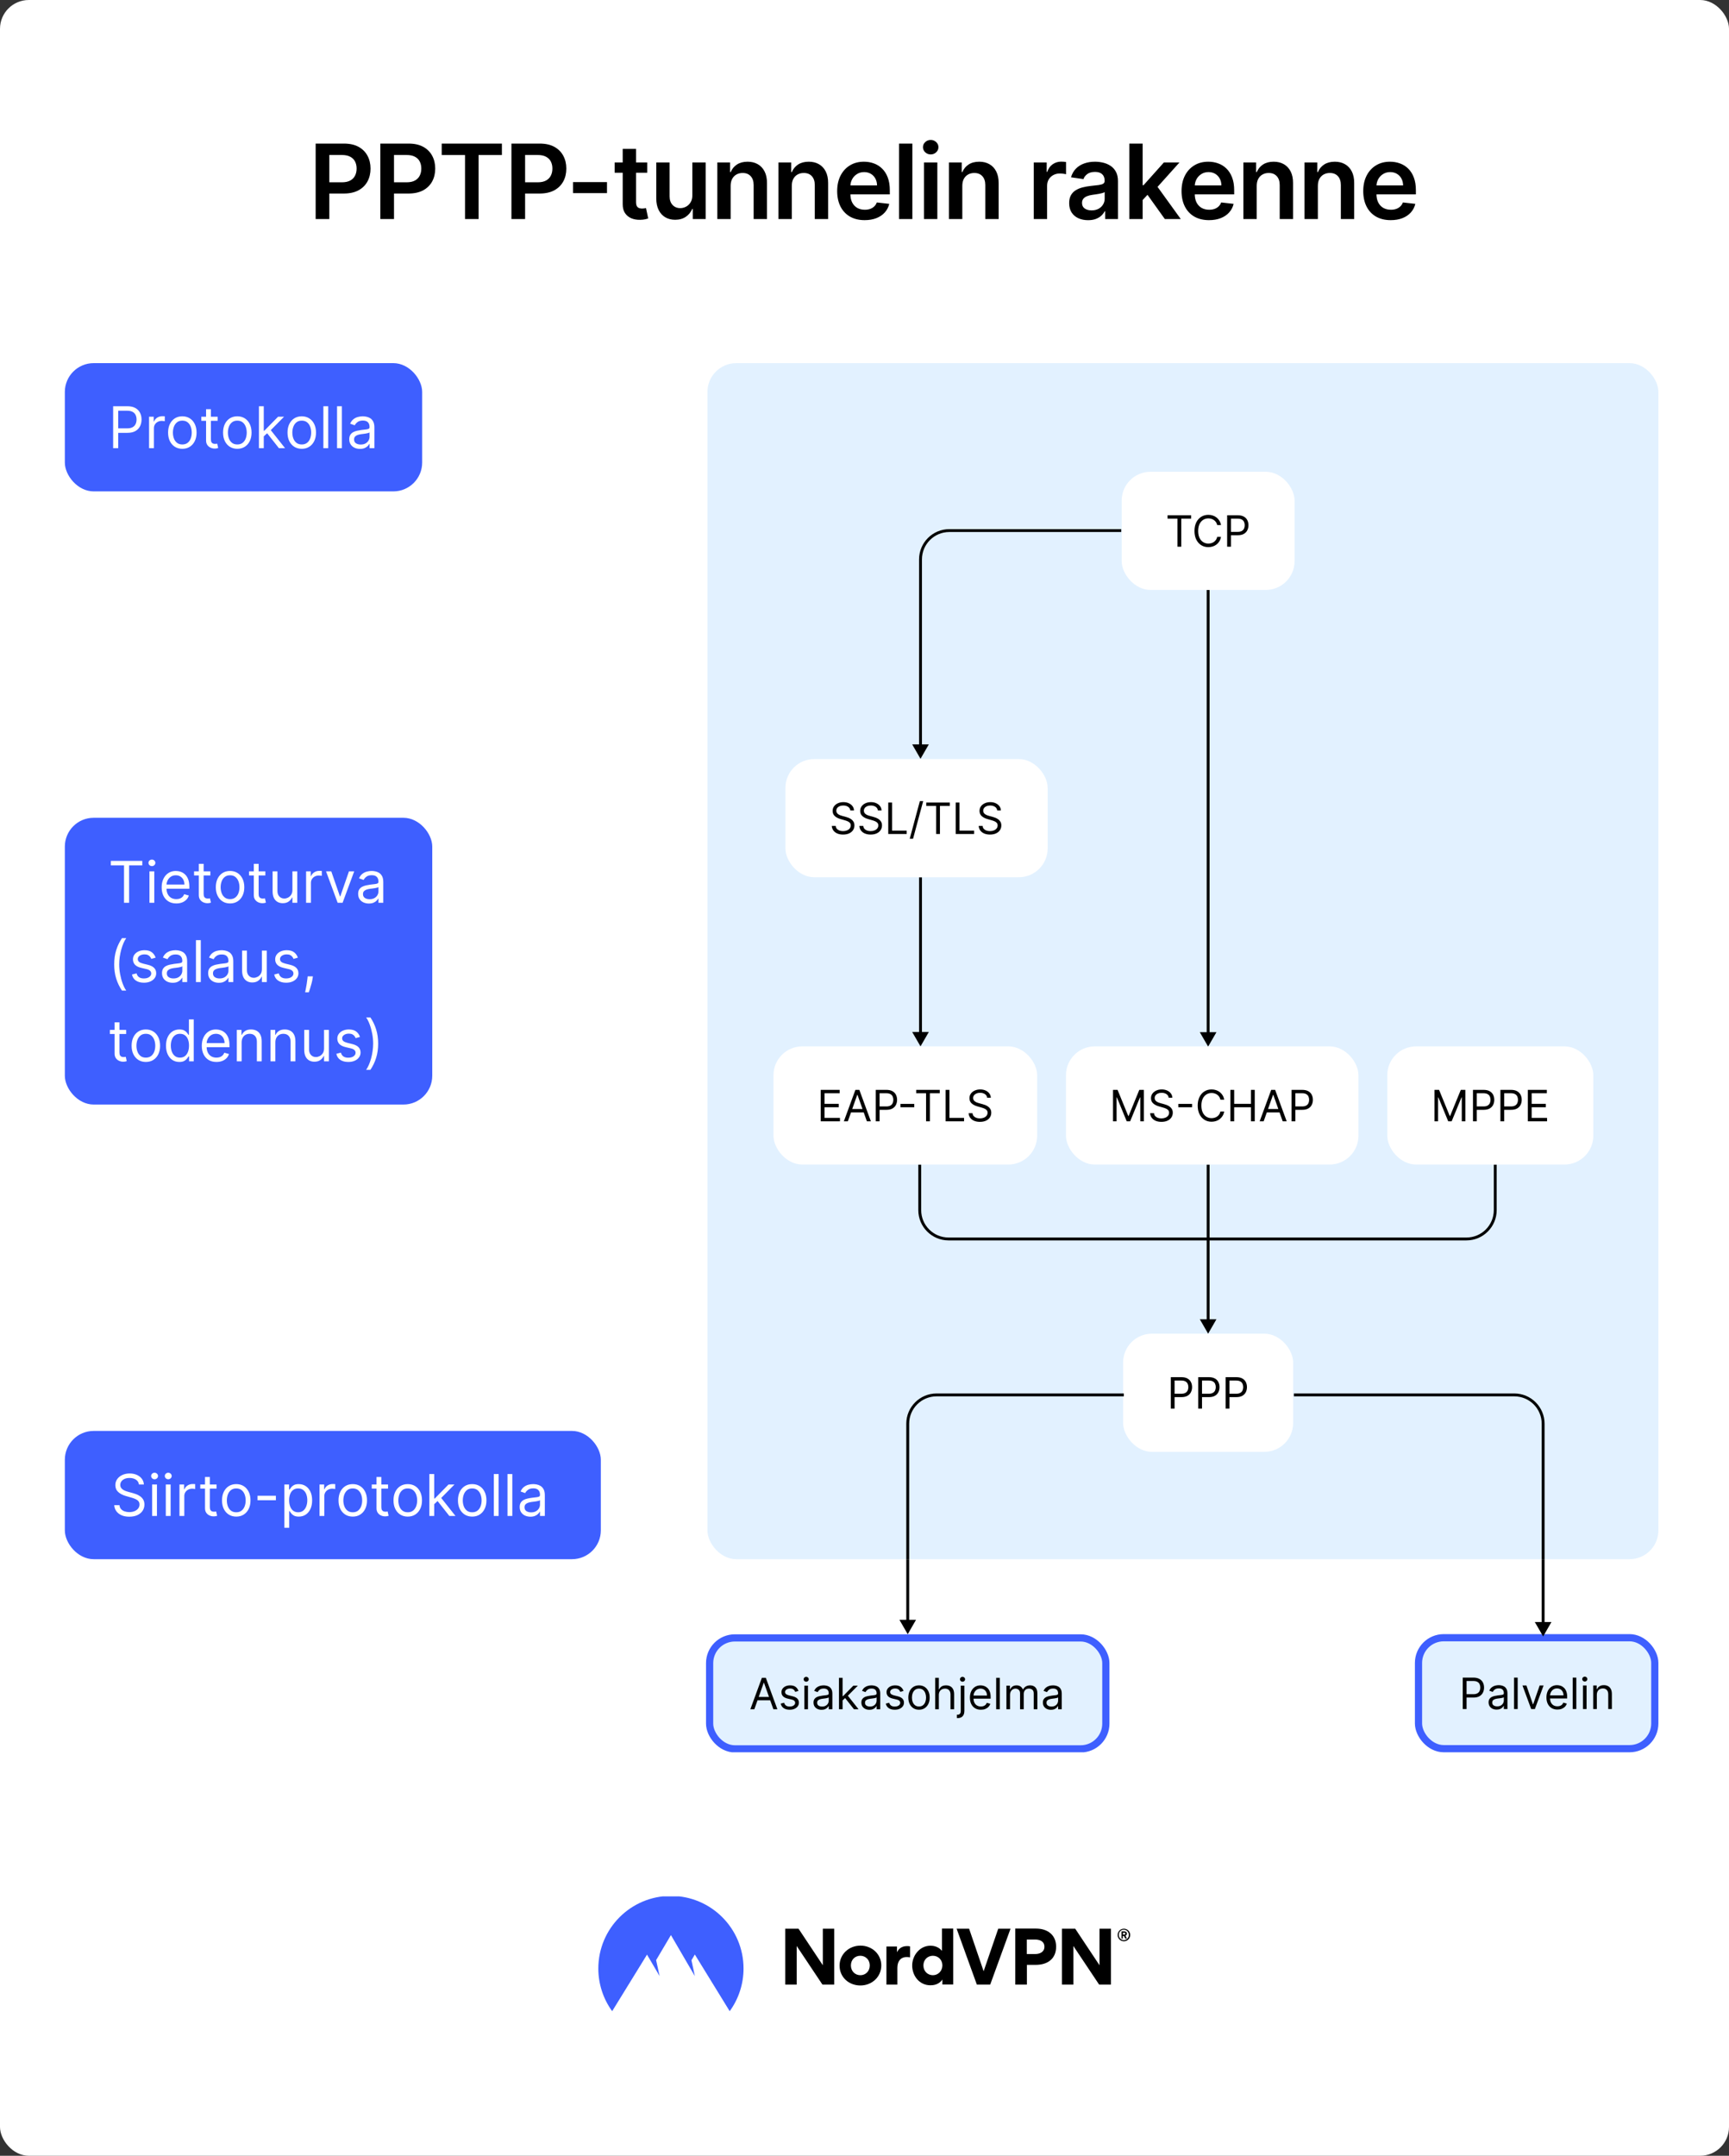
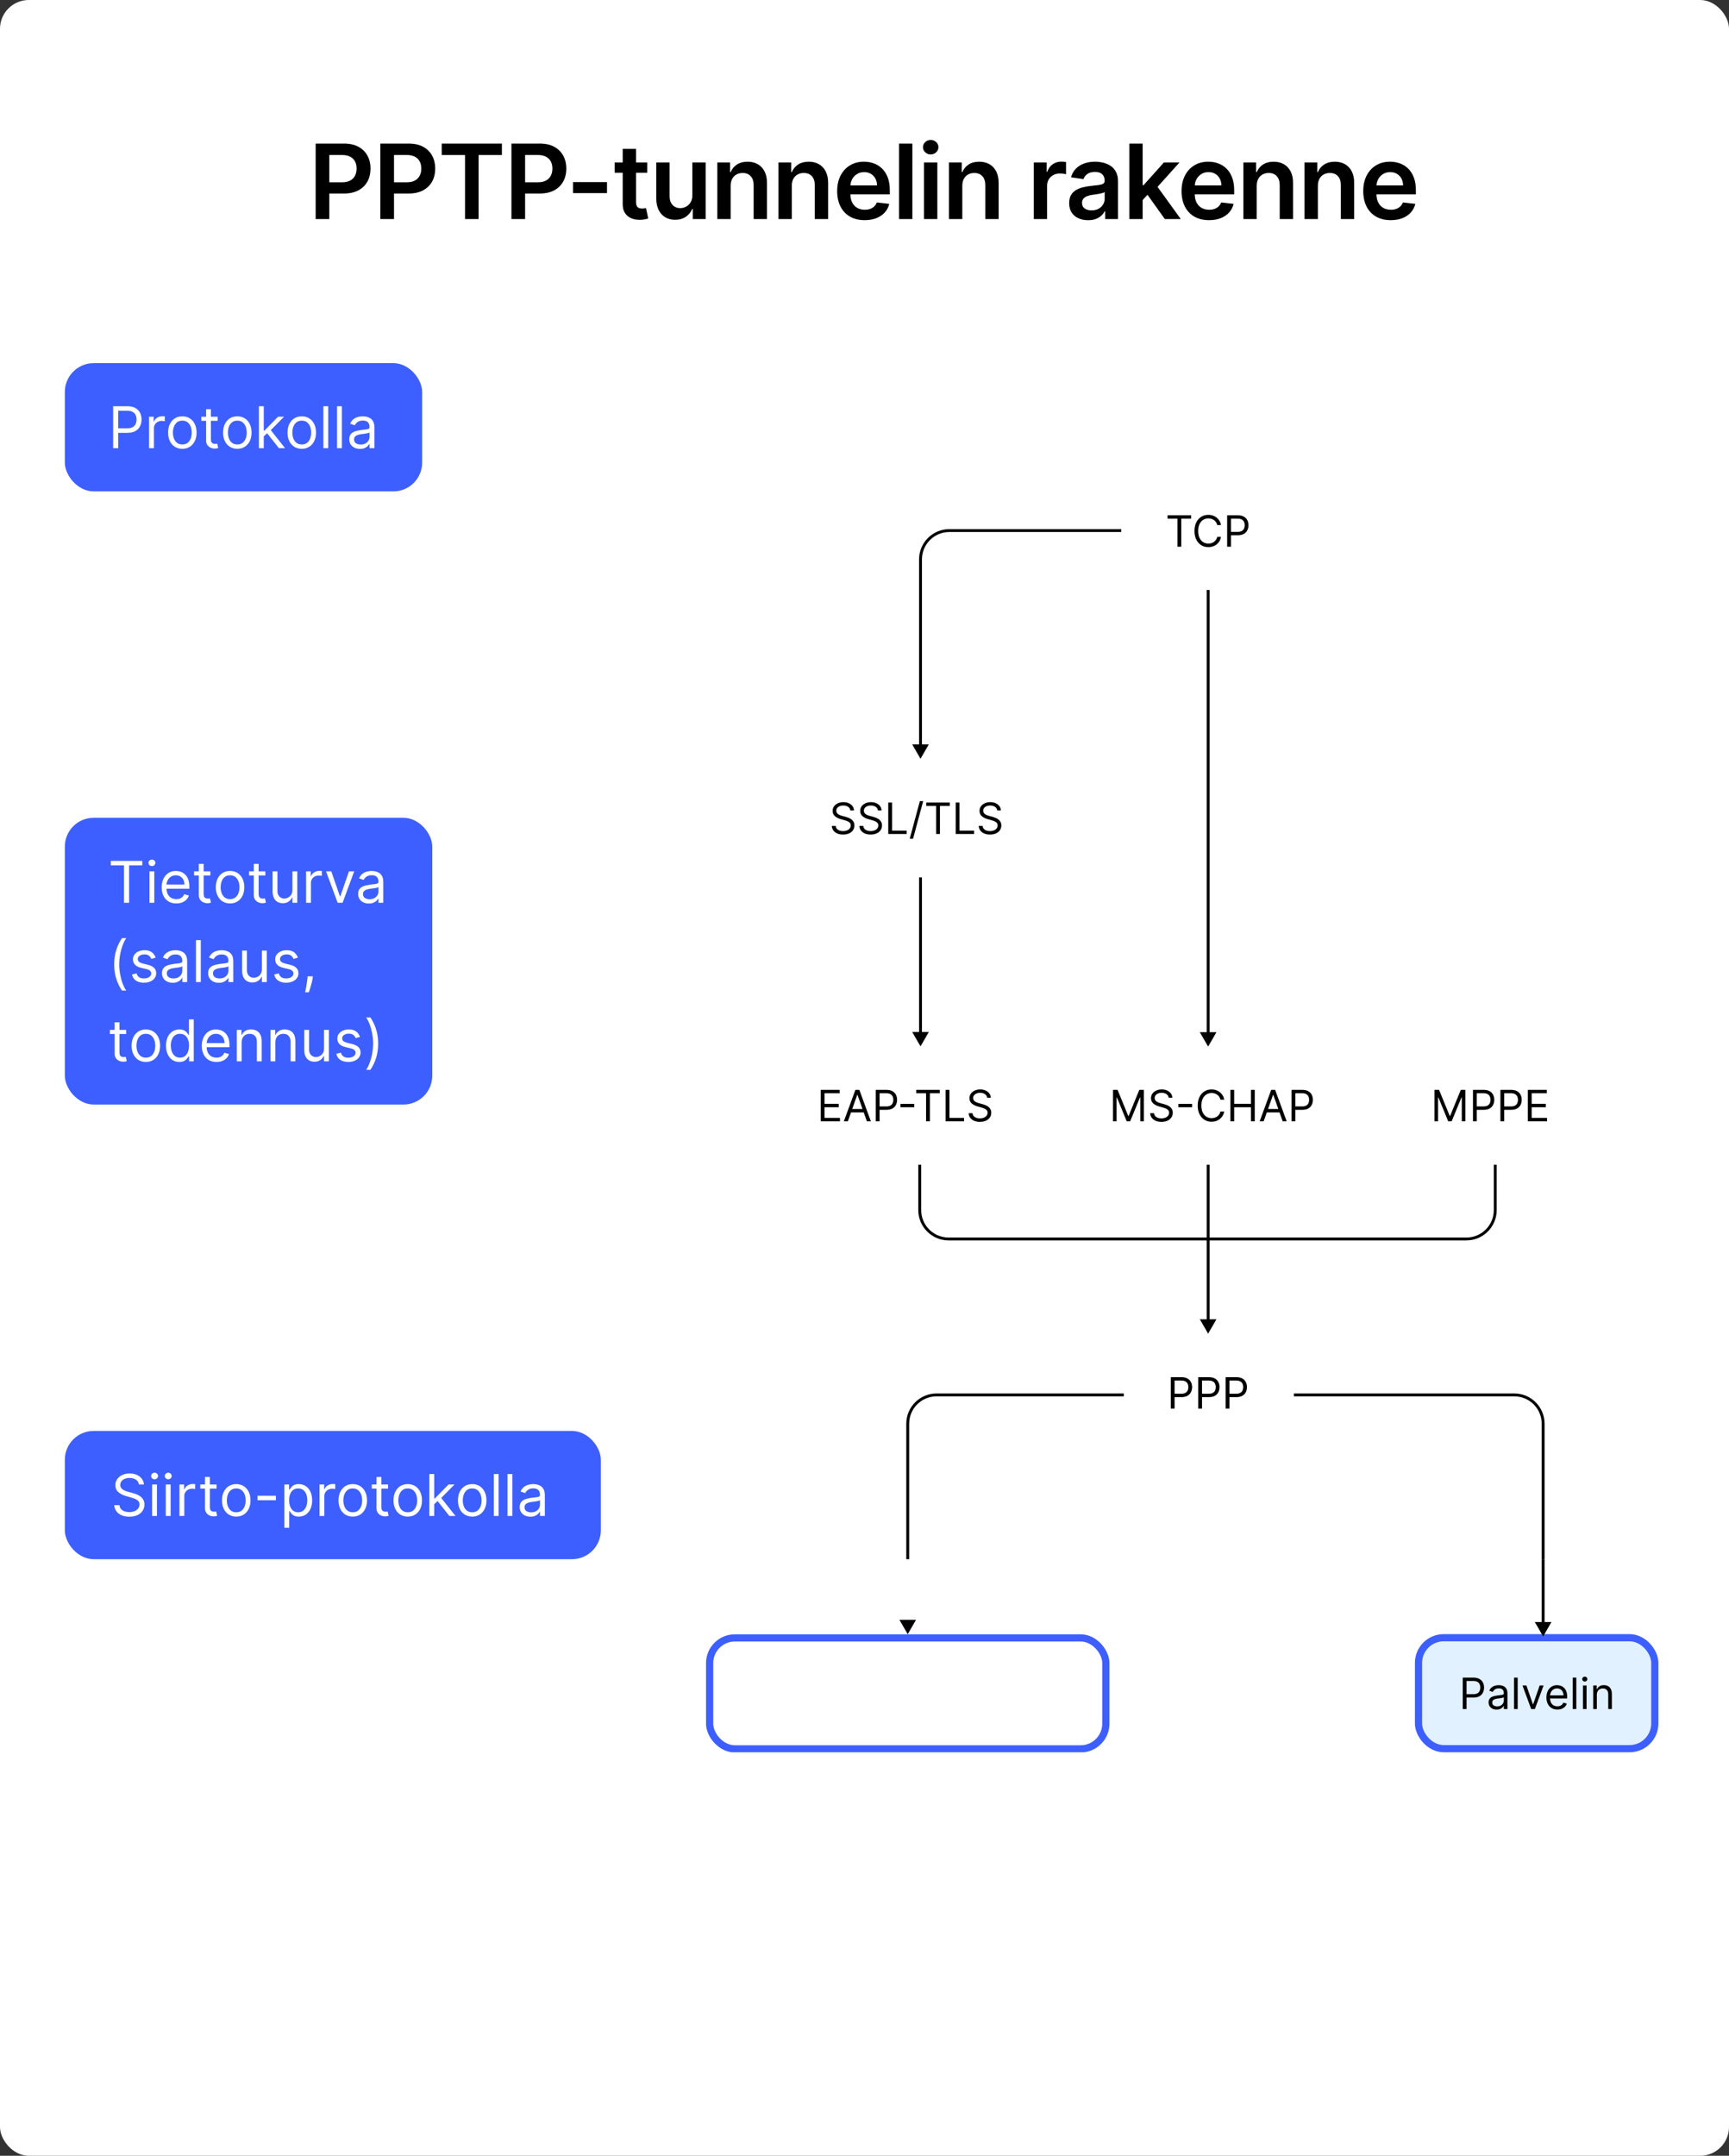
<svg xmlns="http://www.w3.org/2000/svg" fill="none" height="1496" viewBox="0 0 1200 1496" width="1200">
  <rect x="0" y="0" width="1200" height="1496" fill="#333333" stroke="none" />
  <clipPath id="clip0_1246_2249">
    <rect height="830" rx="20" width="660" x="491" y="252" />
  </clipPath>
  <clipPath id="clip1_1246_2249">
    <path d="M490 1082H1151V1216H490Z" />
  </clipPath>
  <clipPath id="clip2_1246_2249">
-     <path d="M99.833 1316H1099.833V1396H99.833Z" />
-   </clipPath>
+     </clipPath>
  <rect fill="#ffffff" height="1496" rx="20" width="1200" />
  <path d="M219.074 152V99.636H238.71C242.733 99.636 246.108 100.386 248.835 101.886 251.579 103.386 253.65 105.449 255.048 108.074 256.463 110.682 257.17 113.648 257.17 116.972 257.17 120.33 256.463 123.312 255.048 125.92 253.633 128.528 251.545 130.582 248.784 132.082 246.022 133.565 242.622 134.307 238.582 134.307H225.568V126.509H237.304C239.656 126.509 241.582 126.099 243.082 125.281 244.582 124.463 245.69 123.338 246.406 121.906 247.139 120.474 247.505 118.83 247.505 116.972 247.505 115.114 247.139 113.477 246.406 112.062 245.69 110.648 244.574 109.548 243.057 108.764 241.557 107.963 239.622 107.562 237.253 107.562H228.559V152H219.074ZM263.969 152V99.636H283.606C287.629 99.636 291.004 100.386 293.731 101.886 296.475 103.386 298.546 105.449 299.944 108.074 301.359 110.682 302.066 113.648 302.066 116.972 302.066 120.33 301.359 123.312 299.944 125.92 298.529 128.528 296.441 130.582 293.68 132.082 290.918 133.565 287.518 134.307 283.478 134.307H270.464V126.509H282.2C284.552 126.509 286.478 126.099 287.978 125.281 289.478 124.463 290.586 123.338 291.302 121.906 292.035 120.474 292.401 118.83 292.401 116.972 292.401 115.114 292.035 113.477 291.302 112.062 290.586 110.648 289.469 109.548 287.952 108.764 286.452 107.963 284.518 107.562 282.148 107.562H273.455V152H263.969ZM306.564 107.588V99.636H348.343V107.588H332.158V152H322.749V107.588H306.564ZM354.957 152V99.636H374.593C378.616 99.636 381.991 100.386 384.718 101.886 387.462 103.386 389.533 105.449 390.931 108.074 392.346 110.682 393.053 113.648 393.053 116.972 393.053 120.33 392.346 123.312 390.931 125.92 389.516 128.528 387.428 130.582 384.667 132.082 381.906 133.565 378.505 134.307 374.465 134.307H361.451V126.509H373.187C375.539 126.509 377.465 126.099 378.965 125.281 380.465 124.463 381.573 123.338 382.289 121.906 383.022 120.474 383.388 118.83 383.388 116.972 383.388 115.114 383.022 113.477 382.289 112.062 381.573 110.648 380.457 109.548 378.94 108.764 377.44 107.963 375.505 107.562 373.136 107.562H364.442V152H354.957ZM421.279 126.381V134H397.705V126.381H421.279ZM449.185 112.727V119.886H426.608V112.727H449.185ZM432.182 103.318H441.437V140.188C441.437 141.432 441.625 142.386 442 143.051 442.392 143.699 442.903 144.142 443.534 144.381 444.165 144.619 444.864 144.739 445.631 144.739 446.21 144.739 446.739 144.696 447.216 144.611 447.71 144.526 448.085 144.449 448.341 144.381L449.901 151.616C449.406 151.787 448.699 151.974 447.778 152.179 446.875 152.384 445.767 152.503 444.455 152.537 442.136 152.605 440.048 152.256 438.19 151.489 436.332 150.705 434.858 149.494 433.767 147.858 432.693 146.222 432.165 144.176 432.182 141.722V103.318ZM480.517 135.483V112.727H489.772V152H480.798V145.02H480.389C479.502 147.219 478.045 149.017 476.017 150.415 474.005 151.812 471.525 152.511 468.576 152.511 466.002 152.511 463.727 151.94 461.75 150.798 459.789 149.639 458.255 147.96 457.147 145.761 456.039 143.545 455.485 140.869 455.485 137.733V112.727H464.741V136.301C464.741 138.79 465.423 140.767 466.787 142.233 468.15 143.699 469.94 144.432 472.156 144.432 473.52 144.432 474.841 144.099 476.119 143.435 477.397 142.77 478.446 141.781 479.264 140.469 480.099 139.139 480.517 137.477 480.517 135.483ZM507.106 128.989V152H497.85V112.727H506.697V119.401H507.157C508.06 117.202 509.501 115.455 511.478 114.159 513.472 112.864 515.935 112.216 518.867 112.216 521.577 112.216 523.938 112.795 525.95 113.955 527.978 115.114 529.546 116.793 530.654 118.991 531.779 121.19 532.333 123.858 532.316 126.994V152H523.06V128.426C523.06 125.801 522.379 123.747 521.015 122.264 519.668 120.781 517.802 120.04 515.415 120.04 513.796 120.04 512.356 120.398 511.094 121.114 509.85 121.812 508.87 122.827 508.154 124.156 507.455 125.486 507.106 127.097 507.106 128.989ZM549.541 128.989V152H540.285V112.727H549.132V119.401H549.592C550.495 117.202 551.936 115.455 553.913 114.159 555.907 112.864 558.37 112.216 561.302 112.216 564.012 112.216 566.373 112.795 568.385 113.955 570.413 115.114 571.981 116.793 573.089 118.991 574.214 121.19 574.768 123.858 574.751 126.994V152H565.495V128.426C565.495 125.801 564.814 123.747 563.45 122.264 562.103 120.781 560.237 120.04 557.85 120.04 556.231 120.04 554.791 120.398 553.529 121.114 552.285 121.812 551.305 122.827 550.589 124.156 549.89 125.486 549.541 127.097 549.541 128.989ZM600.106 152.767C596.169 152.767 592.768 151.949 589.905 150.312 587.058 148.659 584.868 146.324 583.334 143.307 581.8 140.273 581.033 136.702 581.033 132.594 581.033 128.554 581.8 125.009 583.334 121.957 584.885 118.889 587.05 116.503 589.828 114.798 592.606 113.077 595.871 112.216 599.621 112.216 602.041 112.216 604.325 112.608 606.473 113.392 608.638 114.159 610.547 115.352 612.2 116.972 613.871 118.591 615.183 120.653 616.138 123.159 617.092 125.648 617.57 128.614 617.57 132.057V134.895H585.379V128.656H608.697C608.68 126.884 608.297 125.307 607.547 123.926 606.797 122.528 605.749 121.429 604.402 120.628 603.072 119.827 601.521 119.426 599.749 119.426 597.856 119.426 596.195 119.886 594.763 120.807 593.331 121.71 592.214 122.903 591.413 124.386 590.629 125.852 590.229 127.463 590.212 129.219V134.665C590.212 136.949 590.629 138.909 591.464 140.545 592.3 142.165 593.467 143.409 594.967 144.278 596.467 145.131 598.223 145.557 600.234 145.557 601.581 145.557 602.8 145.369 603.891 144.994 604.981 144.602 605.927 144.031 606.729 143.281 607.53 142.531 608.135 141.602 608.544 140.494L617.186 141.466C616.641 143.75 615.601 145.744 614.067 147.449 612.55 149.136 610.606 150.449 608.237 151.386 605.868 152.307 603.158 152.767 600.106 152.767ZM633.215 99.636V152H623.96V99.636H633.215ZM641.293 152V112.727H650.549V152H641.293ZM645.947 107.153C644.481 107.153 643.219 106.668 642.163 105.696 641.106 104.707 640.577 103.523 640.577 102.142 640.577 100.744 641.106 99.56 642.163 98.588 643.219 97.599 644.481 97.105 645.947 97.105 647.43 97.105 648.691 97.599 649.731 98.588 650.788 99.56 651.316 100.744 651.316 102.142 651.316 103.523 650.788 104.707 649.731 105.696 648.691 106.668 647.43 107.153 645.947 107.153ZM667.882 128.989V152H658.627V112.727H667.473V119.401H667.933C668.837 117.202 670.277 115.455 672.254 114.159 674.249 112.864 676.712 112.216 679.644 112.216 682.354 112.216 684.715 112.795 686.726 113.955 688.754 115.114 690.323 116.793 691.431 118.991 692.556 121.19 693.11 123.858 693.093 126.994V152H683.837V128.426C683.837 125.801 683.155 123.747 681.791 122.264 680.445 120.781 678.578 120.04 676.192 120.04 674.573 120.04 673.132 120.398 671.871 121.114 670.627 121.812 669.647 122.827 668.931 124.156 668.232 125.486 667.882 127.097 667.882 128.989ZM717.481 152V112.727H726.455V119.273H726.865C727.58 117.006 728.808 115.259 730.546 114.031 732.302 112.787 734.305 112.165 736.555 112.165 737.066 112.165 737.637 112.19 738.268 112.241 738.916 112.276 739.453 112.335 739.879 112.42V120.935C739.487 120.798 738.865 120.679 738.012 120.577 737.177 120.457 736.367 120.398 735.583 120.398 733.896 120.398 732.379 120.764 731.032 121.497 729.703 122.213 728.654 123.21 727.887 124.489 727.12 125.767 726.737 127.241 726.737 128.912V152H717.481ZM755.186 152.793C752.697 152.793 750.456 152.349 748.462 151.463 746.484 150.56 744.916 149.23 743.757 147.474 742.615 145.719 742.044 143.554 742.044 140.98 742.044 138.764 742.453 136.932 743.271 135.483 744.089 134.034 745.206 132.875 746.621 132.006 748.035 131.136 749.629 130.48 751.402 130.037 753.192 129.577 755.041 129.244 756.95 129.04 759.251 128.801 761.118 128.588 762.55 128.401 763.981 128.196 765.021 127.889 765.669 127.48 766.334 127.054 766.666 126.398 766.666 125.511V125.358C766.666 123.432 766.095 121.94 764.953 120.884 763.811 119.827 762.166 119.298 760.018 119.298 757.751 119.298 755.953 119.793 754.623 120.781 753.311 121.77 752.425 122.937 751.964 124.284L743.322 123.057C744.004 120.67 745.129 118.676 746.697 117.074 748.266 115.455 750.183 114.244 752.45 113.443 754.717 112.625 757.223 112.216 759.967 112.216 761.859 112.216 763.743 112.438 765.618 112.881 767.493 113.324 769.206 114.057 770.757 115.08 772.308 116.085 773.552 117.457 774.49 119.196 775.444 120.935 775.922 123.108 775.922 125.716V152H767.024V146.605H766.717C766.155 147.696 765.362 148.719 764.339 149.673 763.334 150.611 762.064 151.369 760.53 151.949 759.013 152.511 757.231 152.793 755.186 152.793ZM757.589 145.991C759.447 145.991 761.058 145.625 762.422 144.892 763.785 144.142 764.834 143.153 765.567 141.926 766.317 140.699 766.692 139.361 766.692 137.912V133.284C766.402 133.523 765.908 133.744 765.209 133.949 764.527 134.153 763.76 134.332 762.908 134.486 762.055 134.639 761.212 134.776 760.376 134.895 759.541 135.014 758.817 135.116 758.203 135.202 756.822 135.389 755.587 135.696 754.496 136.122 753.405 136.548 752.544 137.145 751.913 137.912 751.283 138.662 750.967 139.634 750.967 140.827 750.967 142.531 751.589 143.818 752.834 144.688 754.078 145.557 755.663 145.991 757.589 145.991ZM792.226 139.676 792.2 128.503H793.683L807.797 112.727H818.612L801.252 132.057H799.334L792.226 139.676ZM783.789 152V99.636H793.044V152H783.789ZM808.436 152 795.652 134.128 801.891 127.608 819.507 152H808.436ZM839.11 152.767C835.172 152.767 831.772 151.949 828.908 150.312 826.062 148.659 823.871 146.324 822.337 143.307 820.803 140.273 820.036 136.702 820.036 132.594 820.036 128.554 820.803 125.009 822.337 121.957 823.888 118.889 826.053 116.503 828.832 114.798 831.61 113.077 834.874 112.216 838.624 112.216 841.045 112.216 843.329 112.608 845.476 113.392 847.641 114.159 849.55 115.352 851.204 116.972 852.874 118.591 854.187 120.653 855.141 123.159 856.096 125.648 856.573 128.614 856.573 132.057V134.895H824.383V128.656H847.701C847.684 126.884 847.3 125.307 846.55 123.926 845.8 122.528 844.752 121.429 843.405 120.628 842.076 119.827 840.525 119.426 838.752 119.426 836.86 119.426 835.198 119.886 833.766 120.807 832.334 121.71 831.218 122.903 830.417 124.386 829.633 125.852 829.232 127.463 829.215 129.219V134.665C829.215 136.949 829.633 138.909 830.468 140.545 831.303 142.165 832.471 143.409 833.971 144.278 835.471 145.131 837.226 145.557 839.238 145.557 840.584 145.557 841.803 145.369 842.894 144.994 843.985 144.602 844.931 144.031 845.732 143.281 846.533 142.531 847.138 141.602 847.547 140.494L856.189 141.466C855.644 143.75 854.604 145.744 853.07 147.449 851.553 149.136 849.61 150.449 847.241 151.386 844.871 152.307 842.161 152.767 839.11 152.767ZM872.219 128.989V152H862.963V112.727H871.81V119.401H872.27C873.173 117.202 874.614 115.455 876.591 114.159 878.585 112.864 881.048 112.216 883.98 112.216 886.69 112.216 889.051 112.795 891.063 113.955 893.091 115.114 894.659 116.793 895.767 118.991 896.892 121.19 897.446 123.858 897.429 126.994V152H888.173V128.426C888.173 125.801 887.492 123.747 886.128 122.264 884.781 120.781 882.915 120.04 880.529 120.04 878.909 120.04 877.469 120.398 876.208 121.114 874.963 121.812 873.983 122.827 873.267 124.156 872.568 125.486 872.219 127.097 872.219 128.989ZM914.654 128.989V152H905.398V112.727H914.245V119.401H914.705C915.608 117.202 917.049 115.455 919.026 114.159 921.02 112.864 923.483 112.216 926.415 112.216 929.126 112.216 931.486 112.795 933.498 113.955 935.526 115.114 937.094 116.793 938.202 118.991 939.327 121.19 939.881 123.858 939.864 126.994V152H930.608V128.426C930.608 125.801 929.927 123.747 928.563 122.264 927.216 120.781 925.35 120.04 922.964 120.04 921.344 120.04 919.904 120.398 918.643 121.114 917.398 121.812 916.418 122.827 915.702 124.156 915.003 125.486 914.654 127.097 914.654 128.989ZM965.22 152.767C961.282 152.767 957.881 151.949 955.018 150.312 952.171 148.659 949.981 146.324 948.447 143.307 946.913 140.273 946.146 136.702 946.146 132.594 946.146 128.554 946.913 125.009 948.447 121.957 949.998 118.889 952.163 116.503 954.941 114.798 957.72 113.077 960.984 112.216 964.734 112.216 967.154 112.216 969.438 112.608 971.586 113.392 973.751 114.159 975.66 115.352 977.313 116.972 978.984 118.591 980.296 120.653 981.251 123.159 982.205 125.648 982.683 128.614 982.683 132.057V134.895H950.492V128.656H973.81C973.793 126.884 973.41 125.307 972.66 123.926 971.91 122.528 970.862 121.429 969.515 120.628 968.185 119.827 966.634 119.426 964.862 119.426 962.97 119.426 961.308 119.886 959.876 120.807 958.444 121.71 957.328 122.903 956.526 124.386 955.742 125.852 955.342 127.463 955.325 129.219V134.665C955.325 136.949 955.742 138.909 956.578 140.545 957.413 142.165 958.58 143.409 960.08 144.278 961.58 145.131 963.336 145.557 965.347 145.557 966.694 145.557 967.913 145.369 969.004 144.994 970.095 144.602 971.041 144.031 971.842 143.281 972.643 142.531 973.248 141.602 973.657 140.494L982.299 141.466C981.754 143.75 980.714 145.744 979.18 147.449 977.663 149.136 975.72 150.449 973.35 151.386 970.981 152.307 968.271 152.767 965.22 152.767Z" fill="#000000" />
  <rect fill="#3e5fff" height="89" rx="20" width="248" x="45" y="252" />
  <path d="M78.523 311V281.909H88.352C90.635 281.909 92.5 282.321 93.949 283.145 95.407 283.959 96.487 285.062 97.188 286.455 97.888 287.847 98.239 289.4 98.239 291.114 98.239 292.828 97.888 294.385 97.188 295.787 96.496 297.188 95.426 298.306 93.977 299.139 92.528 299.963 90.672 300.375 88.409 300.375H81.364V297.25H88.296C89.858 297.25 91.113 296.98 92.06 296.44 93.007 295.901 93.693 295.171 94.119 294.253 94.555 293.325 94.773 292.278 94.773 291.114 94.773 289.949 94.555 288.907 94.119 287.989 93.693 287.07 93.002 286.35 92.046 285.83 91.089 285.299 89.82 285.034 88.239 285.034H82.046V311H78.523ZM103.459 311V289.182H106.697V292.477H106.925C107.322 291.398 108.042 290.522 109.084 289.849 110.125 289.177 111.3 288.841 112.607 288.841 112.853 288.841 113.161 288.846 113.53 288.855 113.899 288.865 114.179 288.879 114.368 288.898V292.307C114.254 292.278 113.994 292.236 113.587 292.179 113.189 292.113 112.768 292.08 112.322 292.08 111.262 292.08 110.315 292.302 109.482 292.747 108.658 293.183 108.004 293.789 107.521 294.565 107.048 295.332 106.811 296.208 106.811 297.193V311H103.459ZM126.541 311.455C124.571 311.455 122.843 310.986 121.357 310.048 119.879 309.111 118.724 307.799 117.891 306.114 117.067 304.428 116.655 302.458 116.655 300.205 116.655 297.932 117.067 295.948 117.891 294.253 118.724 292.558 119.879 291.241 121.357 290.304 122.843 289.366 124.571 288.898 126.541 288.898 128.511 288.898 130.234 289.366 131.712 290.304 133.198 291.241 134.354 292.558 135.178 294.253 136.011 295.948 136.428 297.932 136.428 300.205 136.428 302.458 136.011 304.428 135.178 306.114 134.354 307.799 133.198 309.111 131.712 310.048 130.234 310.986 128.511 311.455 126.541 311.455ZM126.541 308.443C128.037 308.443 129.268 308.06 130.234 307.293 131.2 306.526 131.915 305.517 132.379 304.267 132.843 303.017 133.075 301.663 133.075 300.205 133.075 298.746 132.843 297.387 132.379 296.128 131.915 294.868 131.2 293.85 130.234 293.074 129.268 292.297 128.037 291.909 126.541 291.909 125.045 291.909 123.814 292.297 122.848 293.074 121.882 293.85 121.167 294.868 120.703 296.128 120.239 297.387 120.007 298.746 120.007 300.205 120.007 301.663 120.239 303.017 120.703 304.267 121.167 305.517 121.882 306.526 122.848 307.293 123.814 308.06 125.045 308.443 126.541 308.443ZM151.033 289.182V292.023H139.727V289.182H151.033ZM143.022 283.955H146.374V304.75C146.374 305.697 146.512 306.407 146.786 306.881 147.07 307.345 147.43 307.657 147.866 307.818 148.311 307.97 148.78 308.045 149.272 308.045 149.641 308.045 149.944 308.027 150.181 307.989 150.418 307.941 150.607 307.903 150.749 307.875L151.431 310.886C151.204 310.972 150.887 311.057 150.479 311.142 150.072 311.237 149.556 311.284 148.931 311.284 147.984 311.284 147.056 311.08 146.147 310.673 145.247 310.266 144.499 309.646 143.903 308.812 143.316 307.979 143.022 306.928 143.022 305.659V283.955ZM164.705 311.455C162.736 311.455 161.007 310.986 159.521 310.048 158.043 309.111 156.888 307.799 156.055 306.114 155.231 304.428 154.819 302.458 154.819 300.205 154.819 297.932 155.231 295.948 156.055 294.253 156.888 292.558 158.043 291.241 159.521 290.304 161.007 289.366 162.736 288.898 164.705 288.898 166.675 288.898 168.398 289.366 169.876 290.304 171.362 291.241 172.518 292.558 173.342 294.253 174.175 295.948 174.592 297.932 174.592 300.205 174.592 302.458 174.175 304.428 173.342 306.114 172.518 307.799 171.362 309.111 169.876 310.048 168.398 310.986 166.675 311.455 164.705 311.455ZM164.705 308.443C166.201 308.443 167.433 308.06 168.398 307.293 169.364 306.526 170.079 305.517 170.543 304.267 171.007 303.017 171.239 301.663 171.239 300.205 171.239 298.746 171.007 297.387 170.543 296.128 170.079 294.868 169.364 293.85 168.398 293.074 167.433 292.297 166.201 291.909 164.705 291.909 163.209 291.909 161.978 292.297 161.012 293.074 160.046 293.85 159.331 294.868 158.867 296.128 158.403 297.387 158.171 298.746 158.171 300.205 158.171 301.663 158.403 303.017 158.867 304.267 159.331 305.517 160.046 306.526 161.012 307.293 161.978 308.06 163.209 308.443 164.705 308.443ZM182.834 303.045 182.777 298.898H183.459L193.004 289.182H197.152L186.982 299.466H186.697L182.834 303.045ZM179.709 311V281.909H183.061V311H179.709ZM193.572 311 185.05 300.205 187.436 297.875 197.834 311H193.572ZM209.432 311.455C207.462 311.455 205.734 310.986 204.247 310.048 202.77 309.111 201.615 307.799 200.781 306.114 199.957 304.428 199.545 302.458 199.545 300.205 199.545 297.932 199.957 295.948 200.781 294.253 201.615 292.558 202.77 291.241 204.247 290.304 205.734 289.366 207.462 288.898 209.432 288.898 211.402 288.898 213.125 289.366 214.602 290.304 216.089 291.241 217.244 292.558 218.068 294.253 218.902 295.948 219.318 297.932 219.318 300.205 219.318 302.458 218.902 304.428 218.068 306.114 217.244 307.799 216.089 309.111 214.602 310.048 213.125 310.986 211.402 311.455 209.432 311.455ZM209.432 308.443C210.928 308.443 212.159 308.06 213.125 307.293 214.091 306.526 214.806 305.517 215.27 304.267 215.734 303.017 215.966 301.663 215.966 300.205 215.966 298.746 215.734 297.387 215.27 296.128 214.806 294.868 214.091 293.85 213.125 293.074 212.159 292.297 210.928 291.909 209.432 291.909 207.936 291.909 206.705 292.297 205.739 293.074 204.773 293.85 204.058 294.868 203.594 296.128 203.13 297.387 202.898 298.746 202.898 300.205 202.898 301.663 203.13 303.017 203.594 304.267 204.058 305.517 204.773 306.526 205.739 307.293 206.705 308.06 207.936 308.443 209.432 308.443ZM227.788 281.909V311H224.435V281.909H227.788ZM237.28 281.909V311H233.928V281.909H237.28ZM249.84 311.511C248.458 311.511 247.203 311.251 246.076 310.73 244.949 310.2 244.054 309.438 243.391 308.443 242.728 307.439 242.397 306.227 242.397 304.807 242.397 303.557 242.643 302.544 243.136 301.767 243.628 300.981 244.286 300.366 245.11 299.92 245.934 299.475 246.843 299.144 247.837 298.926 248.841 298.699 249.85 298.519 250.863 298.386 252.189 298.216 253.263 298.088 254.087 298.003 254.921 297.908 255.527 297.752 255.906 297.534 256.294 297.316 256.488 296.937 256.488 296.398V296.284C256.488 294.883 256.104 293.794 255.337 293.017 254.58 292.241 253.429 291.852 251.886 291.852 250.285 291.852 249.031 292.203 248.121 292.903 247.212 293.604 246.573 294.352 246.204 295.148L243.022 294.011C243.59 292.686 244.348 291.653 245.295 290.915 246.251 290.167 247.293 289.646 248.42 289.352 249.556 289.049 250.674 288.898 251.772 288.898 252.473 288.898 253.278 288.983 254.187 289.153 255.105 289.314 255.991 289.651 256.843 290.162 257.705 290.673 258.42 291.445 258.988 292.477 259.556 293.509 259.84 294.892 259.84 296.625V311H256.488V308.045H256.317C256.09 308.519 255.711 309.026 255.181 309.565 254.651 310.105 253.945 310.564 253.065 310.943 252.184 311.322 251.109 311.511 249.84 311.511ZM250.352 308.5C251.677 308.5 252.795 308.24 253.704 307.719 254.622 307.198 255.314 306.526 255.778 305.702 256.251 304.878 256.488 304.011 256.488 303.102V300.034C256.346 300.205 256.033 300.361 255.55 300.503 255.077 300.635 254.528 300.754 253.903 300.858 253.287 300.953 252.686 301.038 252.099 301.114 251.521 301.18 251.052 301.237 250.692 301.284 249.821 301.398 249.007 301.582 248.249 301.838 247.501 302.084 246.895 302.458 246.431 302.96 245.977 303.453 245.749 304.125 245.749 304.977 245.749 306.142 246.18 307.023 247.042 307.619 247.913 308.206 249.016 308.5 250.352 308.5Z" fill="#ffffff" />
  <rect fill="#3e5fff" height="199" rx="20" width="255" x="45" y="567.5" />
  <path d="M76.932 600.534V597.409H98.75V600.534H89.602V626.5H86.079V600.534H76.932ZM103.732 626.5V604.682H107.085V626.5H103.732ZM105.437 601.045C104.783 601.045 104.22 600.823 103.746 600.378 103.282 599.933 103.05 599.398 103.05 598.773 103.05 598.148 103.282 597.613 103.746 597.168 104.22 596.723 104.783 596.5 105.437 596.5 106.09 596.5 106.649 596.723 107.113 597.168 107.586 597.613 107.823 598.148 107.823 598.773 107.823 599.398 107.586 599.933 107.113 600.378 106.649 600.823 106.09 601.045 105.437 601.045ZM122.372 626.955C120.27 626.955 118.456 626.491 116.932 625.562 115.417 624.625 114.247 623.318 113.423 621.642 112.609 619.956 112.202 617.996 112.202 615.761 112.202 613.527 112.609 611.557 113.423 609.852 114.247 608.138 115.393 606.803 116.861 605.847 118.338 604.881 120.062 604.398 122.031 604.398 123.168 604.398 124.29 604.587 125.398 604.966 126.506 605.345 127.514 605.96 128.423 606.812 129.332 607.655 130.057 608.773 130.597 610.165 131.136 611.557 131.406 613.271 131.406 615.307V616.727H114.588V613.83H127.997C127.997 612.598 127.751 611.5 127.259 610.534 126.776 609.568 126.084 608.806 125.185 608.247 124.295 607.688 123.243 607.409 122.031 607.409 120.696 607.409 119.541 607.741 118.565 608.403 117.599 609.057 116.856 609.909 116.335 610.96 115.814 612.011 115.554 613.138 115.554 614.341V616.273C115.554 617.92 115.838 619.317 116.406 620.463 116.984 621.599 117.784 622.466 118.807 623.062 119.83 623.65 121.018 623.943 122.372 623.943 123.253 623.943 124.048 623.82 124.759 623.574 125.478 623.318 126.098 622.939 126.619 622.438 127.14 621.926 127.543 621.292 127.827 620.534L131.065 621.443C130.724 622.542 130.152 623.508 129.347 624.341 128.542 625.165 127.547 625.809 126.364 626.273 125.18 626.727 123.849 626.955 122.372 626.955ZM145.994 604.682V607.523H134.688V604.682H145.994ZM137.983 599.455H141.335V620.25C141.335 621.197 141.473 621.907 141.747 622.381 142.031 622.845 142.391 623.157 142.827 623.318 143.272 623.47 143.741 623.545 144.233 623.545 144.602 623.545 144.905 623.527 145.142 623.489 145.379 623.441 145.568 623.403 145.71 623.375L146.392 626.386C146.165 626.472 145.848 626.557 145.44 626.642 145.033 626.737 144.517 626.784 143.892 626.784 142.945 626.784 142.017 626.58 141.108 626.173 140.208 625.766 139.46 625.146 138.864 624.312 138.277 623.479 137.983 622.428 137.983 621.159V599.455ZM159.666 626.955C157.696 626.955 155.968 626.486 154.482 625.548 153.004 624.611 151.849 623.299 151.016 621.614 150.192 619.928 149.78 617.958 149.78 615.705 149.78 613.432 150.192 611.448 151.016 609.753 151.849 608.058 153.004 606.741 154.482 605.804 155.968 604.866 157.696 604.398 159.666 604.398 161.636 604.398 163.359 604.866 164.837 605.804 166.323 606.741 167.479 608.058 168.303 609.753 169.136 611.448 169.553 613.432 169.553 615.705 169.553 617.958 169.136 619.928 168.303 621.614 167.479 623.299 166.323 624.611 164.837 625.548 163.359 626.486 161.636 626.955 159.666 626.955ZM159.666 623.943C161.162 623.943 162.393 623.56 163.359 622.793 164.325 622.026 165.04 621.017 165.504 619.767 165.968 618.517 166.2 617.163 166.2 615.705 166.2 614.246 165.968 612.887 165.504 611.628 165.04 610.368 164.325 609.35 163.359 608.574 162.393 607.797 161.162 607.409 159.666 607.409 158.17 607.409 156.939 607.797 155.973 608.574 155.007 609.35 154.292 610.368 153.828 611.628 153.364 612.887 153.132 614.246 153.132 615.705 153.132 617.163 153.364 618.517 153.828 619.767 154.292 621.017 155.007 622.026 155.973 622.793 156.939 623.56 158.17 623.943 159.666 623.943ZM184.158 604.682V607.523H172.852V604.682H184.158ZM176.147 599.455H179.499V620.25C179.499 621.197 179.637 621.907 179.911 622.381 180.195 622.845 180.555 623.157 180.991 623.318 181.436 623.47 181.905 623.545 182.397 623.545 182.766 623.545 183.069 623.527 183.306 623.489 183.543 623.441 183.732 623.403 183.874 623.375L184.556 626.386C184.329 626.472 184.012 626.557 183.604 626.642 183.197 626.737 182.681 626.784 182.056 626.784 181.109 626.784 180.181 626.58 179.272 626.173 178.372 625.766 177.624 625.146 177.028 624.312 176.441 623.479 176.147 622.428 176.147 621.159V599.455ZM202.951 617.58V604.682H206.303V626.5H202.951V622.807H202.724C202.212 623.915 201.417 624.857 200.337 625.634 199.258 626.401 197.894 626.784 196.246 626.784 194.883 626.784 193.671 626.486 192.61 625.889 191.549 625.283 190.716 624.374 190.11 623.162 189.504 621.94 189.201 620.402 189.201 618.545V604.682H192.553V618.318C192.553 619.909 192.998 621.178 193.888 622.125 194.788 623.072 195.934 623.545 197.326 623.545 198.159 623.545 199.007 623.332 199.869 622.906 200.74 622.48 201.469 621.827 202.056 620.946 202.653 620.065 202.951 618.943 202.951 617.58ZM212.443 626.5V604.682H215.682V607.977H215.909C216.307 606.898 217.027 606.022 218.068 605.349 219.11 604.677 220.284 604.341 221.591 604.341 221.837 604.341 222.145 604.346 222.514 604.355 222.884 604.365 223.163 604.379 223.352 604.398V607.807C223.239 607.778 222.978 607.736 222.571 607.679 222.173 607.613 221.752 607.58 221.307 607.58 220.246 607.58 219.299 607.802 218.466 608.247 217.642 608.683 216.989 609.289 216.506 610.065 216.032 610.832 215.795 611.708 215.795 612.693V626.5H212.443ZM245.831 604.682 237.763 626.5H234.354L226.286 604.682H229.922L235.945 622.068H236.172L242.195 604.682H245.831ZM256.012 627.011C254.629 627.011 253.375 626.751 252.248 626.23 251.121 625.7 250.226 624.938 249.563 623.943 248.9 622.939 248.569 621.727 248.569 620.307 248.569 619.057 248.815 618.044 249.308 617.267 249.8 616.481 250.458 615.866 251.282 615.42 252.106 614.975 253.015 614.644 254.009 614.426 255.013 614.199 256.022 614.019 257.035 613.886 258.361 613.716 259.435 613.588 260.259 613.503 261.093 613.408 261.699 613.252 262.077 613.034 262.466 612.816 262.66 612.437 262.66 611.898V611.784C262.66 610.383 262.276 609.294 261.509 608.517 260.752 607.741 259.601 607.352 258.058 607.352 256.457 607.352 255.202 607.703 254.293 608.403 253.384 609.104 252.745 609.852 252.376 610.648L249.194 609.511C249.762 608.186 250.52 607.153 251.467 606.415 252.423 605.667 253.465 605.146 254.592 604.852 255.728 604.549 256.845 604.398 257.944 604.398 258.645 604.398 259.45 604.483 260.359 604.653 261.277 604.814 262.163 605.151 263.015 605.662 263.877 606.173 264.592 606.945 265.16 607.977 265.728 609.009 266.012 610.392 266.012 612.125V626.5H262.66V623.545H262.489C262.262 624.019 261.883 624.526 261.353 625.065 260.823 625.605 260.117 626.064 259.237 626.443 258.356 626.822 257.281 627.011 256.012 627.011ZM256.523 624C257.849 624 258.967 623.74 259.876 623.219 260.794 622.698 261.486 622.026 261.95 621.202 262.423 620.378 262.66 619.511 262.66 618.602V615.534C262.518 615.705 262.205 615.861 261.722 616.003 261.249 616.135 260.7 616.254 260.075 616.358 259.459 616.453 258.858 616.538 258.271 616.614 257.693 616.68 257.224 616.737 256.864 616.784 255.993 616.898 255.179 617.082 254.421 617.338 253.673 617.584 253.067 617.958 252.603 618.46 252.148 618.953 251.921 619.625 251.921 620.477 251.921 621.642 252.352 622.523 253.214 623.119 254.085 623.706 255.188 624 256.523 624ZM79.261 669.227C79.261 665.648 79.725 662.357 80.653 659.355 81.591 656.344 82.926 653.574 84.659 651.045H87.614C86.932 651.983 86.293 653.138 85.696 654.511 85.109 655.875 84.593 657.376 84.148 659.014 83.703 660.643 83.352 662.329 83.097 664.071 82.85 665.813 82.727 667.532 82.727 669.227 82.727 671.481 82.945 673.768 83.381 676.088 83.816 678.408 84.403 680.562 85.142 682.551 85.881 684.54 86.704 686.159 87.614 687.409H84.659C82.926 684.881 81.591 682.116 80.653 679.114 79.725 676.102 79.261 672.807 79.261 669.227ZM108.015 664.568 105.004 665.42C104.814 664.919 104.535 664.431 104.165 663.957 103.806 663.474 103.313 663.077 102.688 662.764 102.063 662.452 101.263 662.295 100.288 662.295 98.952 662.295 97.84 662.603 96.95 663.219 96.069 663.825 95.629 664.597 95.629 665.534 95.629 666.367 95.932 667.026 96.538 667.509 97.144 667.991 98.091 668.394 99.379 668.716L102.617 669.511C104.568 669.985 106.022 670.709 106.978 671.685 107.934 672.651 108.413 673.896 108.413 675.42 108.413 676.67 108.053 677.788 107.333 678.773 106.623 679.758 105.629 680.534 104.35 681.102 103.072 681.67 101.585 681.955 99.89 681.955 97.665 681.955 95.823 681.472 94.364 680.506 92.906 679.54 91.983 678.129 91.594 676.273L94.776 675.477C95.079 676.652 95.652 677.532 96.495 678.119 97.347 678.706 98.46 679 99.833 679 101.396 679 102.636 678.669 103.555 678.006 104.483 677.333 104.947 676.528 104.947 675.591 104.947 674.833 104.682 674.199 104.151 673.688 103.621 673.167 102.807 672.778 101.708 672.523L98.072 671.67C96.074 671.197 94.606 670.463 93.668 669.469 92.74 668.465 92.276 667.21 92.276 665.705 92.276 664.473 92.622 663.384 93.313 662.438 94.014 661.491 94.966 660.747 96.168 660.207 97.38 659.668 98.754 659.398 100.288 659.398 102.447 659.398 104.142 659.871 105.373 660.818 106.613 661.765 107.494 663.015 108.015 664.568ZM119.879 682.011C118.497 682.011 117.242 681.751 116.115 681.23 114.988 680.7 114.093 679.938 113.43 678.943 112.768 677.939 112.436 676.727 112.436 675.307 112.436 674.057 112.682 673.044 113.175 672.267 113.667 671.481 114.325 670.866 115.149 670.42 115.973 669.975 116.882 669.644 117.876 669.426 118.88 669.199 119.889 669.019 120.902 668.886 122.228 668.716 123.303 668.588 124.126 668.503 124.96 668.408 125.566 668.252 125.945 668.034 126.333 667.816 126.527 667.437 126.527 666.898V666.784C126.527 665.383 126.143 664.294 125.376 663.517 124.619 662.741 123.468 662.352 121.925 662.352 120.324 662.352 119.07 662.703 118.161 663.403 117.251 664.104 116.612 664.852 116.243 665.648L113.061 664.511C113.629 663.186 114.387 662.153 115.334 661.415 116.29 660.667 117.332 660.146 118.459 659.852 119.595 659.549 120.713 659.398 121.811 659.398 122.512 659.398 123.317 659.483 124.226 659.653 125.144 659.814 126.03 660.151 126.882 660.662 127.744 661.173 128.459 661.945 129.027 662.977 129.595 664.009 129.879 665.392 129.879 667.125V681.5H126.527V678.545H126.357C126.129 679.019 125.75 679.526 125.22 680.065 124.69 680.605 123.984 681.064 123.104 681.443 122.223 681.822 121.148 682.011 119.879 682.011ZM120.391 679C121.716 679 122.834 678.74 123.743 678.219 124.661 677.698 125.353 677.026 125.817 676.202 126.29 675.378 126.527 674.511 126.527 673.602V670.534C126.385 670.705 126.072 670.861 125.589 671.003 125.116 671.135 124.567 671.254 123.942 671.358 123.326 671.453 122.725 671.538 122.138 671.614 121.56 671.68 121.091 671.737 120.732 671.784 119.86 671.898 119.046 672.082 118.288 672.338 117.54 672.584 116.934 672.958 116.47 673.46 116.016 673.953 115.788 674.625 115.788 675.477 115.788 676.642 116.219 677.523 117.081 678.119 117.952 678.706 119.055 679 120.391 679ZM139.35 652.409V681.5H135.998V652.409H139.35ZM151.911 682.011C150.528 682.011 149.273 681.751 148.146 681.23 147.019 680.7 146.125 679.938 145.462 678.943 144.799 677.939 144.467 676.727 144.467 675.307 144.467 674.057 144.714 673.044 145.206 672.267 145.698 671.481 146.357 670.866 147.18 670.42 148.004 669.975 148.913 669.644 149.908 669.426 150.911 669.199 151.92 669.019 152.933 668.886 154.259 668.716 155.334 668.588 156.158 668.503 156.991 668.408 157.597 668.252 157.976 668.034 158.364 667.816 158.558 667.437 158.558 666.898V666.784C158.558 665.383 158.175 664.294 157.408 663.517 156.65 662.741 155.5 662.352 153.956 662.352 152.356 662.352 151.101 662.703 150.192 663.403 149.283 664.104 148.643 664.852 148.274 665.648L145.092 664.511C145.661 663.186 146.418 662.153 147.365 661.415 148.321 660.667 149.363 660.146 150.49 659.852 151.626 659.549 152.744 659.398 153.842 659.398 154.543 659.398 155.348 659.483 156.257 659.653 157.176 659.814 158.061 660.151 158.913 660.662 159.775 661.173 160.49 661.945 161.058 662.977 161.626 664.009 161.911 665.392 161.911 667.125V681.5H158.558V678.545H158.388C158.161 679.019 157.782 679.526 157.251 680.065 156.721 680.605 156.016 681.064 155.135 681.443 154.254 681.822 153.179 682.011 151.911 682.011ZM152.422 679C153.748 679 154.865 678.74 155.774 678.219 156.693 677.698 157.384 677.026 157.848 676.202 158.321 675.378 158.558 674.511 158.558 673.602V670.534C158.416 670.705 158.104 670.861 157.621 671.003 157.147 671.135 156.598 671.254 155.973 671.358 155.357 671.453 154.756 671.538 154.169 671.614 153.591 671.68 153.123 671.737 152.763 671.784 151.892 671.898 151.077 672.082 150.32 672.338 149.571 672.584 148.965 672.958 148.501 673.46 148.047 673.953 147.82 674.625 147.82 675.477 147.82 676.642 148.25 677.523 149.112 678.119 149.983 678.706 151.087 679 152.422 679ZM181.779 672.58V659.682H185.131V681.5H181.779V677.807H181.552C181.04 678.915 180.245 679.857 179.165 680.634 178.086 681.401 176.722 681.784 175.075 681.784 173.711 681.784 172.499 681.486 171.438 680.889 170.378 680.283 169.544 679.374 168.938 678.162 168.332 676.94 168.029 675.402 168.029 673.545V659.682H171.381V673.318C171.381 674.909 171.826 676.178 172.717 677.125 173.616 678.072 174.762 678.545 176.154 678.545 176.987 678.545 177.835 678.332 178.697 677.906 179.568 677.48 180.297 676.827 180.884 675.946 181.481 675.065 181.779 673.943 181.779 672.58ZM206.726 664.568 203.714 665.42C203.525 664.919 203.246 664.431 202.876 663.957 202.517 663.474 202.024 663.077 201.399 662.764 200.774 662.452 199.974 662.295 198.999 662.295 197.663 662.295 196.551 662.603 195.661 663.219 194.78 663.825 194.339 664.597 194.339 665.534 194.339 666.367 194.643 667.026 195.249 667.509 195.855 667.991 196.802 668.394 198.089 668.716L201.328 669.511C203.279 669.985 204.732 670.709 205.689 671.685 206.645 672.651 207.124 673.896 207.124 675.42 207.124 676.67 206.764 677.788 206.044 678.773 205.334 679.758 204.339 680.534 203.061 681.102 201.783 681.67 200.296 681.955 198.601 681.955 196.375 681.955 194.534 681.472 193.075 680.506 191.617 679.54 190.694 678.129 190.305 676.273L193.487 675.477C193.79 676.652 194.363 677.532 195.206 678.119 196.058 678.706 197.171 679 198.544 679 200.107 679 201.347 678.669 202.266 678.006 203.194 677.333 203.658 676.528 203.658 675.591 203.658 674.833 203.393 674.199 202.862 673.688 202.332 673.167 201.518 672.778 200.419 672.523L196.783 671.67C194.785 671.197 193.317 670.463 192.379 669.469 191.451 668.465 190.987 667.21 190.987 665.705 190.987 664.473 191.333 663.384 192.024 662.438 192.725 661.491 193.677 660.747 194.879 660.207 196.091 659.668 197.464 659.398 198.999 659.398 201.158 659.398 202.853 659.871 204.084 660.818 205.324 661.765 206.205 663.015 206.726 664.568ZM217.17 677.523 216.942 679.057C216.781 680.136 216.535 681.292 216.204 682.523 215.882 683.754 215.546 684.914 215.195 686.003 214.845 687.092 214.556 687.958 214.329 688.602H211.772C211.895 687.996 212.056 687.196 212.255 686.202 212.454 685.207 212.653 684.095 212.852 682.864 213.06 681.642 213.23 680.392 213.363 679.114L213.533 677.523H217.17ZM87.557 714.682V717.523H76.25V714.682H87.557ZM79.546 709.455H82.898V730.25C82.898 731.197 83.035 731.907 83.31 732.381 83.594 732.845 83.954 733.157 84.389 733.318 84.834 733.47 85.303 733.545 85.796 733.545 86.165 733.545 86.468 733.527 86.704 733.489 86.941 733.441 87.131 733.403 87.273 733.375L87.954 736.386C87.727 736.472 87.41 736.557 87.003 736.642 86.596 736.737 86.079 736.784 85.454 736.784 84.508 736.784 83.579 736.58 82.671 736.173 81.771 735.766 81.023 735.146 80.426 734.312 79.839 733.479 79.546 732.428 79.546 731.159V709.455ZM101.229 736.955C99.259 736.955 97.531 736.486 96.044 735.548 94.567 734.611 93.412 733.299 92.578 731.614 91.754 729.928 91.342 727.958 91.342 725.705 91.342 723.432 91.754 721.448 92.578 719.753 93.412 718.058 94.567 716.741 96.044 715.804 97.531 714.866 99.259 714.398 101.229 714.398 103.198 714.398 104.922 714.866 106.399 715.804 107.886 716.741 109.041 718.058 109.865 719.753 110.698 721.448 111.115 723.432 111.115 725.705 111.115 727.958 110.698 729.928 109.865 731.614 109.041 733.299 107.886 734.611 106.399 735.548 104.922 736.486 103.198 736.955 101.229 736.955ZM101.229 733.943C102.725 733.943 103.956 733.56 104.922 732.793 105.888 732.026 106.603 731.017 107.067 729.767 107.531 728.517 107.763 727.163 107.763 725.705 107.763 724.246 107.531 722.887 107.067 721.628 106.603 720.368 105.888 719.35 104.922 718.574 103.956 717.797 102.725 717.409 101.229 717.409 99.733 717.409 98.501 717.797 97.535 718.574 96.57 719.35 95.855 720.368 95.391 721.628 94.927 722.887 94.695 724.246 94.695 725.705 94.695 727.163 94.927 728.517 95.391 729.767 95.855 731.017 96.57 732.026 97.535 732.793 98.501 733.56 99.733 733.943 101.229 733.943ZM124.471 736.955C122.653 736.955 121.048 736.495 119.656 735.577 118.263 734.649 117.174 733.342 116.388 731.656 115.603 729.961 115.21 727.958 115.21 725.648 115.21 723.356 115.603 721.367 116.388 719.682 117.174 717.996 118.268 716.694 119.67 715.776 121.071 714.857 122.691 714.398 124.528 714.398 125.948 714.398 127.07 714.634 127.894 715.108 128.728 715.572 129.362 716.102 129.798 716.699 130.243 717.286 130.588 717.769 130.835 718.148H131.119V707.409H134.471V736.5H131.232V733.148H130.835C130.588 733.545 130.238 734.047 129.783 734.653 129.329 735.25 128.68 735.785 127.837 736.259 126.995 736.723 125.872 736.955 124.471 736.955ZM124.925 733.943C126.27 733.943 127.406 733.593 128.335 732.892 129.263 732.182 129.968 731.202 130.451 729.952 130.934 728.692 131.175 727.239 131.175 725.591 131.175 723.962 130.939 722.537 130.465 721.315 129.992 720.084 129.291 719.128 128.363 718.446 127.435 717.755 126.289 717.409 124.925 717.409 123.505 717.409 122.321 717.774 121.374 718.503 120.437 719.223 119.731 720.203 119.258 721.443 118.794 722.674 118.562 724.057 118.562 725.591 118.562 727.144 118.799 728.555 119.272 729.824 119.755 731.083 120.465 732.087 121.403 732.835 122.35 733.574 123.524 733.943 124.925 733.943ZM150.224 736.955C148.121 736.955 146.308 736.491 144.783 735.562 143.268 734.625 142.099 733.318 141.275 731.642 140.46 729.956 140.053 727.996 140.053 725.761 140.053 723.527 140.46 721.557 141.275 719.852 142.099 718.138 143.245 716.803 144.712 715.847 146.19 714.881 147.913 714.398 149.883 714.398 151.019 714.398 152.141 714.587 153.249 714.966 154.357 715.345 155.366 715.96 156.275 716.812 157.184 717.655 157.908 718.773 158.448 720.165 158.988 721.557 159.258 723.271 159.258 725.307V726.727H142.44V723.83H155.849C155.849 722.598 155.603 721.5 155.11 720.534 154.627 719.568 153.936 718.806 153.036 718.247 152.146 717.688 151.095 717.409 149.883 717.409 148.548 717.409 147.392 717.741 146.417 718.403 145.451 719.057 144.708 719.909 144.187 720.96 143.666 722.011 143.406 723.138 143.406 724.341V726.273C143.406 727.92 143.69 729.317 144.258 730.463 144.835 731.599 145.636 732.466 146.658 733.062 147.681 733.65 148.87 733.943 150.224 733.943 151.104 733.943 151.9 733.82 152.61 733.574 153.33 733.318 153.95 732.939 154.471 732.438 154.992 731.926 155.394 731.292 155.678 730.534L158.917 731.443C158.576 732.542 158.003 733.508 157.198 734.341 156.393 735.165 155.399 735.809 154.215 736.273 153.031 736.727 151.701 736.955 150.224 736.955ZM167.71 723.375V736.5H164.357V714.682H167.596V718.091H167.88C168.391 716.983 169.168 716.093 170.21 715.42 171.251 714.739 172.596 714.398 174.244 714.398 175.721 714.398 177.013 714.701 178.121 715.307 179.229 715.903 180.091 716.812 180.707 718.034 181.322 719.246 181.63 720.78 181.63 722.636V736.5H178.278V722.864C178.278 721.15 177.833 719.814 176.942 718.858 176.052 717.892 174.831 717.409 173.278 717.409 172.208 717.409 171.251 717.641 170.408 718.105 169.575 718.569 168.917 719.246 168.434 720.136 167.951 721.027 167.71 722.106 167.71 723.375ZM191.108 723.375V736.5H187.756V714.682H190.994V718.091H191.278C191.79 716.983 192.566 716.093 193.608 715.42 194.65 714.739 195.994 714.398 197.642 714.398 199.119 714.398 200.412 714.701 201.52 715.307 202.628 715.903 203.49 716.812 204.105 718.034 204.721 719.246 205.028 720.78 205.028 722.636V736.5H201.676V722.864C201.676 721.15 201.231 719.814 200.341 718.858 199.451 717.892 198.229 717.409 196.676 717.409 195.606 717.409 194.65 717.641 193.807 718.105 192.973 718.569 192.315 719.246 191.832 720.136 191.349 721.027 191.108 722.106 191.108 723.375ZM224.904 727.58V714.682H228.256V736.5H224.904V732.807H224.677C224.165 733.915 223.37 734.857 222.29 735.634 221.211 736.401 219.847 736.784 218.2 736.784 216.836 736.784 215.624 736.486 214.563 735.889 213.503 735.283 212.669 734.374 212.063 733.162 211.457 731.94 211.154 730.402 211.154 728.545V714.682H214.506V728.318C214.506 729.909 214.951 731.178 215.842 732.125 216.741 733.072 217.887 733.545 219.279 733.545 220.112 733.545 220.96 733.332 221.822 732.906 222.693 732.48 223.422 731.827 224.009 730.946 224.606 730.065 224.904 728.943 224.904 727.58ZM249.851 719.568 246.839 720.42C246.65 719.919 246.371 719.431 246.001 718.957 245.642 718.474 245.149 718.077 244.524 717.764 243.899 717.452 243.099 717.295 242.124 717.295 240.788 717.295 239.676 717.603 238.786 718.219 237.905 718.825 237.464 719.597 237.464 720.534 237.464 721.367 237.768 722.026 238.374 722.509 238.98 722.991 239.927 723.394 241.214 723.716L244.453 724.511C246.404 724.985 247.857 725.709 248.814 726.685 249.77 727.651 250.249 728.896 250.249 730.42 250.249 731.67 249.889 732.788 249.169 733.773 248.459 734.758 247.464 735.534 246.186 736.102 244.908 736.67 243.421 736.955 241.726 736.955 239.5 736.955 237.659 736.472 236.2 735.506 234.742 734.54 233.819 733.129 233.43 731.273L236.612 730.477C236.915 731.652 237.488 732.532 238.331 733.119 239.183 733.706 240.296 734 241.669 734 243.232 734 244.472 733.669 245.391 733.006 246.319 732.333 246.783 731.528 246.783 730.591 246.783 729.833 246.518 729.199 245.987 728.688 245.457 728.167 244.643 727.778 243.544 727.523L239.908 726.67C237.91 726.197 236.442 725.463 235.504 724.469 234.576 723.465 234.112 722.21 234.112 720.705 234.112 719.473 234.458 718.384 235.149 717.438 235.85 716.491 236.802 715.747 238.004 715.207 239.216 714.668 240.589 714.398 242.124 714.398 244.283 714.398 245.978 714.871 247.209 715.818 248.449 716.765 249.33 718.015 249.851 719.568ZM262.454 724.227C262.454 727.807 261.985 731.102 261.048 734.114 260.12 737.116 258.789 739.881 257.056 742.409H254.102C254.783 741.472 255.418 740.316 256.005 738.943 256.602 737.58 257.122 736.083 257.567 734.455 258.013 732.816 258.358 731.126 258.604 729.384 258.86 727.632 258.988 725.913 258.988 724.227 258.988 721.973 258.77 719.687 258.335 717.366 257.899 715.046 257.312 712.892 256.573 710.903 255.835 708.915 255.011 707.295 254.102 706.045H257.056C258.789 708.574 260.12 711.344 261.048 714.355 261.985 717.357 262.454 720.648 262.454 724.227Z" fill="#ffffff" />
  <rect fill="#3e5fff" height="89" rx="20" width="372" x="45" y="993" />
  <path d="M96.432 1030.18C96.261 1028.74 95.57 1027.62 94.358 1026.83 93.146 1026.03 91.659 1025.64 89.898 1025.64 88.61 1025.64 87.483 1025.84 86.517 1026.26 85.561 1026.68 84.812 1027.25 84.273 1027.98 83.742 1028.71 83.477 1029.54 83.477 1030.47 83.477 1031.24 83.662 1031.91 84.031 1032.47 84.41 1033.02 84.893 1033.48 85.48 1033.85 86.067 1034.21 86.683 1034.5 87.327 1034.74 87.971 1034.97 88.562 1035.15 89.102 1035.3L92.057 1036.09C92.814 1036.29 93.657 1036.56 94.585 1036.91 95.523 1037.27 96.418 1037.74 97.27 1038.35 98.132 1038.95 98.842 1039.71 99.401 1040.65 99.959 1041.59 100.239 1042.74 100.239 1044.1 100.239 1045.67 99.827 1047.09 99.003 1048.36 98.188 1049.63 96.995 1050.64 95.423 1051.39 93.861 1052.14 91.962 1052.51 89.727 1052.51 87.644 1052.51 85.84 1052.18 84.315 1051.5 82.8 1050.83 81.607 1049.89 80.736 1048.69 79.874 1047.49 79.386 1046.09 79.273 1044.5H82.909C83.004 1045.6 83.373 1046.51 84.017 1047.23 84.671 1047.94 85.494 1048.47 86.489 1048.82 87.492 1049.16 88.572 1049.33 89.727 1049.33 91.072 1049.33 92.279 1049.11 93.349 1048.68 94.419 1048.23 95.267 1047.62 95.892 1046.83 96.517 1046.03 96.829 1045.11 96.829 1044.05 96.829 1043.08 96.56 1042.29 96.02 1041.69 95.48 1041.08 94.77 1040.59 93.889 1040.21 93.008 1039.83 92.057 1039.5 91.034 1039.22L87.454 1038.19C85.182 1037.54 83.383 1036.61 82.057 1035.39 80.731 1034.18 80.068 1032.6 80.068 1030.64 80.068 1029.01 80.508 1027.59 81.389 1026.38 82.279 1025.15 83.472 1024.21 84.969 1023.53 86.474 1022.85 88.155 1022.51 90.011 1022.51 91.886 1022.51 93.553 1022.85 95.011 1023.52 96.47 1024.18 97.625 1025.09 98.477 1026.25 99.339 1027.4 99.794 1028.71 99.841 1030.18H96.432ZM105.576 1052V1030.18H108.928V1052H105.576ZM107.281 1026.55C106.627 1026.55 106.064 1026.32 105.59 1025.88 105.126 1025.43 104.894 1024.9 104.894 1024.27 104.894 1023.65 105.126 1023.11 105.59 1022.67 106.064 1022.22 106.627 1022 107.281 1022 107.934 1022 108.493 1022.22 108.957 1022.67 109.43 1023.11 109.667 1023.65 109.667 1024.27 109.667 1024.9 109.43 1025.43 108.957 1025.88 108.493 1026.32 107.934 1026.55 107.281 1026.55ZM115.068 1052V1030.18H118.42V1052H115.068ZM116.773 1026.55C116.119 1026.55 115.556 1026.32 115.082 1025.88 114.618 1025.43 114.386 1024.9 114.386 1024.27 114.386 1023.65 114.618 1023.11 115.082 1022.67 115.556 1022.22 116.119 1022 116.773 1022 117.426 1022 117.985 1022.22 118.449 1022.67 118.922 1023.11 119.159 1023.65 119.159 1024.27 119.159 1024.9 118.922 1025.43 118.449 1025.88 117.985 1026.32 117.426 1026.55 116.773 1026.55ZM124.56 1052V1030.18H127.799V1033.48H128.026C128.424 1032.4 129.144 1031.52 130.185 1030.85 131.227 1030.18 132.401 1029.84 133.708 1029.84 133.954 1029.84 134.262 1029.85 134.631 1029.86 135.001 1029.86 135.28 1029.88 135.469 1029.9V1033.31C135.356 1033.28 135.095 1033.24 134.688 1033.18 134.29 1033.11 133.869 1033.08 133.424 1033.08 132.363 1033.08 131.416 1033.3 130.583 1033.75 129.759 1034.18 129.106 1034.79 128.623 1035.57 128.149 1036.33 127.913 1037.21 127.913 1038.19V1052H124.56ZM150.299 1030.18V1033.02H138.992V1030.18H150.299ZM142.288 1024.95H145.64V1045.75C145.64 1046.7 145.777 1047.41 146.052 1047.88 146.336 1048.34 146.696 1048.66 147.131 1048.82 147.576 1048.97 148.045 1049.05 148.538 1049.05 148.907 1049.05 149.21 1049.03 149.447 1048.99 149.683 1048.94 149.873 1048.9 150.015 1048.88L150.697 1051.89C150.469 1051.97 150.152 1052.06 149.745 1052.14 149.338 1052.24 148.822 1052.28 148.197 1052.28 147.25 1052.28 146.322 1052.08 145.413 1051.67 144.513 1051.27 143.765 1050.65 143.168 1049.81 142.581 1048.98 142.288 1047.93 142.288 1046.66V1024.95ZM163.971 1052.45C162.001 1052.45 160.273 1051.99 158.786 1051.05 157.309 1050.11 156.154 1048.8 155.32 1047.11 154.496 1045.43 154.085 1043.46 154.085 1041.2 154.085 1038.93 154.496 1036.95 155.32 1035.25 156.154 1033.56 157.309 1032.24 158.786 1031.3 160.273 1030.37 162.001 1029.9 163.971 1029.9 165.941 1029.9 167.664 1030.37 169.141 1031.3 170.628 1032.24 171.783 1033.56 172.607 1035.25 173.441 1036.95 173.857 1038.93 173.857 1041.2 173.857 1043.46 173.441 1045.43 172.607 1047.11 171.783 1048.8 170.628 1050.11 169.141 1051.05 167.664 1051.99 165.941 1052.45 163.971 1052.45ZM163.971 1049.44C165.467 1049.44 166.698 1049.06 167.664 1048.29 168.63 1047.53 169.345 1046.52 169.809 1045.27 170.273 1044.02 170.505 1042.66 170.505 1041.2 170.505 1039.75 170.273 1038.39 169.809 1037.13 169.345 1035.87 168.63 1034.85 167.664 1034.07 166.698 1033.3 165.467 1032.91 163.971 1032.91 162.475 1032.91 161.244 1033.3 160.278 1034.07 159.312 1034.85 158.597 1035.87 158.133 1037.13 157.669 1038.39 157.437 1039.75 157.437 1041.2 157.437 1042.66 157.669 1044.02 158.133 1045.27 158.597 1046.52 159.312 1047.53 160.278 1048.29 161.244 1049.06 162.475 1049.44 163.971 1049.44ZM191.474 1037.97V1041.09H178.747V1037.97H191.474ZM197.373 1060.18V1030.18H200.612V1033.65H201.009C201.255 1033.27 201.596 1032.79 202.032 1032.2 202.477 1031.6 203.112 1031.07 203.935 1030.61 204.769 1030.13 205.896 1029.9 207.316 1029.9 209.153 1029.9 210.772 1030.36 212.174 1031.28 213.576 1032.19 214.669 1033.5 215.455 1035.18 216.241 1036.87 216.634 1038.86 216.634 1041.15 216.634 1043.46 216.241 1045.46 215.455 1047.16 214.669 1048.84 213.58 1050.15 212.188 1051.08 210.796 1052 209.191 1052.45 207.373 1052.45 205.971 1052.45 204.849 1052.22 204.006 1051.76 203.164 1051.29 202.515 1050.75 202.06 1050.15 201.606 1049.55 201.255 1049.05 201.009 1048.65H200.725V1060.18H197.373ZM200.668 1041.09C200.668 1042.74 200.91 1044.19 201.393 1045.45 201.876 1046.7 202.581 1047.68 203.509 1048.39 204.437 1049.09 205.574 1049.44 206.918 1049.44 208.32 1049.44 209.489 1049.07 210.427 1048.34 211.374 1047.59 212.084 1046.58 212.558 1045.32 213.04 1044.05 213.282 1042.64 213.282 1041.09 213.282 1039.56 213.045 1038.17 212.572 1036.94 212.108 1035.7 211.402 1034.72 210.455 1034 209.518 1033.27 208.339 1032.91 206.918 1032.91 205.555 1032.91 204.409 1033.25 203.481 1033.95 202.553 1034.63 201.852 1035.58 201.379 1036.82 200.905 1038.04 200.668 1039.46 200.668 1041.09ZM221.748 1052V1030.18H224.987V1033.48H225.214C225.612 1032.4 226.331 1031.52 227.373 1030.85 228.415 1030.18 229.589 1029.84 230.896 1029.84 231.142 1029.84 231.45 1029.85 231.819 1029.86 232.188 1029.86 232.468 1029.88 232.657 1029.9V1033.31C232.543 1033.28 232.283 1033.24 231.876 1033.18 231.478 1033.11 231.057 1033.08 230.612 1033.08 229.551 1033.08 228.604 1033.3 227.771 1033.75 226.947 1034.18 226.293 1034.79 225.81 1035.57 225.337 1036.33 225.1 1037.21 225.1 1038.19V1052H221.748ZM244.83 1052.45C242.861 1052.45 241.132 1051.99 239.646 1051.05 238.168 1050.11 237.013 1048.8 236.18 1047.11 235.356 1045.43 234.944 1043.46 234.944 1041.2 234.944 1038.93 235.356 1036.95 236.18 1035.25 237.013 1033.56 238.168 1032.24 239.646 1031.3 241.132 1030.37 242.861 1029.9 244.83 1029.9 246.8 1029.9 248.523 1030.37 250.001 1031.3 251.487 1032.24 252.643 1033.56 253.467 1035.25 254.3 1036.95 254.717 1038.93 254.717 1041.2 254.717 1043.46 254.3 1045.43 253.467 1047.11 252.643 1048.8 251.487 1050.11 250.001 1051.05 248.523 1051.99 246.8 1052.45 244.83 1052.45ZM244.83 1049.44C246.326 1049.44 247.558 1049.06 248.523 1048.29 249.489 1047.53 250.204 1046.52 250.668 1045.27 251.132 1044.02 251.364 1042.66 251.364 1041.2 251.364 1039.75 251.132 1038.39 250.668 1037.13 250.204 1035.87 249.489 1034.85 248.523 1034.07 247.558 1033.3 246.326 1032.91 244.83 1032.91 243.334 1032.91 242.103 1033.3 241.137 1034.07 240.171 1034.85 239.456 1035.87 238.992 1037.13 238.528 1038.39 238.296 1039.75 238.296 1041.2 238.296 1042.66 238.528 1044.02 238.992 1045.27 239.456 1046.52 240.171 1047.53 241.137 1048.29 242.103 1049.06 243.334 1049.44 244.83 1049.44ZM269.322 1030.18V1033.02H258.016V1030.18H269.322ZM261.311 1024.95H264.663V1045.75C264.663 1046.7 264.801 1047.41 265.075 1047.88 265.359 1048.34 265.719 1048.66 266.155 1048.82 266.6 1048.97 267.069 1049.05 267.561 1049.05 267.93 1049.05 268.233 1049.03 268.47 1048.99 268.707 1048.94 268.896 1048.9 269.038 1048.88L269.72 1051.89C269.493 1051.97 269.176 1052.06 268.768 1052.14 268.361 1052.24 267.845 1052.28 267.22 1052.28 266.273 1052.28 265.345 1052.08 264.436 1051.67 263.536 1051.27 262.788 1050.65 262.192 1049.81 261.605 1048.98 261.311 1047.93 261.311 1046.66V1024.95ZM282.994 1052.45C281.025 1052.45 279.296 1051.99 277.81 1051.05 276.332 1050.11 275.177 1048.8 274.344 1047.11 273.52 1045.43 273.108 1043.46 273.108 1041.2 273.108 1038.93 273.52 1036.95 274.344 1035.25 275.177 1033.56 276.332 1032.24 277.81 1031.3 279.296 1030.37 281.025 1029.9 282.994 1029.9 284.964 1029.9 286.688 1030.37 288.165 1031.3 289.652 1032.24 290.807 1033.56 291.631 1035.25 292.464 1036.95 292.881 1038.93 292.881 1041.2 292.881 1043.46 292.464 1045.43 291.631 1047.11 290.807 1048.8 289.652 1050.11 288.165 1051.05 286.688 1051.99 284.964 1052.45 282.994 1052.45ZM282.994 1049.44C284.491 1049.44 285.722 1049.06 286.688 1048.29 287.653 1047.53 288.368 1046.52 288.832 1045.27 289.296 1044.02 289.528 1042.66 289.528 1041.2 289.528 1039.75 289.296 1038.39 288.832 1037.13 288.368 1035.87 287.653 1034.85 286.688 1034.07 285.722 1033.3 284.491 1032.91 282.994 1032.91 281.498 1032.91 280.267 1033.3 279.301 1034.07 278.335 1034.85 277.62 1035.87 277.156 1037.13 276.692 1038.39 276.46 1039.75 276.46 1041.2 276.46 1042.66 276.692 1044.02 277.156 1045.27 277.62 1046.52 278.335 1047.53 279.301 1048.29 280.267 1049.06 281.498 1049.44 282.994 1049.44ZM301.123 1044.05 301.066 1039.9H301.748L311.293 1030.18H315.441L305.271 1040.47H304.987L301.123 1044.05ZM297.998 1052V1022.91H301.35V1052H297.998ZM311.862 1052 303.339 1041.2 305.725 1038.88 316.123 1052H311.862ZM327.721 1052.45C325.751 1052.45 324.023 1051.99 322.536 1051.05 321.059 1050.11 319.904 1048.8 319.07 1047.11 318.246 1045.43 317.835 1043.46 317.835 1041.2 317.835 1038.93 318.246 1036.95 319.07 1035.25 319.904 1033.56 321.059 1032.24 322.536 1031.3 324.023 1030.37 325.751 1029.9 327.721 1029.9 329.691 1029.9 331.414 1030.37 332.891 1031.3 334.378 1032.24 335.533 1033.56 336.357 1035.25 337.191 1036.95 337.607 1038.93 337.607 1041.2 337.607 1043.46 337.191 1045.43 336.357 1047.11 335.533 1048.8 334.378 1050.11 332.891 1051.05 331.414 1051.99 329.691 1052.45 327.721 1052.45ZM327.721 1049.44C329.217 1049.44 330.448 1049.06 331.414 1048.29 332.38 1047.53 333.095 1046.52 333.559 1045.27 334.023 1044.02 334.255 1042.66 334.255 1041.2 334.255 1039.75 334.023 1038.39 333.559 1037.13 333.095 1035.87 332.38 1034.85 331.414 1034.07 330.448 1033.3 329.217 1032.91 327.721 1032.91 326.225 1032.91 324.994 1033.3 324.028 1034.07 323.062 1034.85 322.347 1035.87 321.883 1037.13 321.419 1038.39 321.187 1039.75 321.187 1041.2 321.187 1042.66 321.419 1044.02 321.883 1045.27 322.347 1046.52 323.062 1047.53 324.028 1048.29 324.994 1049.06 326.225 1049.44 327.721 1049.44ZM346.077 1022.91V1052H342.724V1022.91H346.077ZM355.569 1022.91V1052H352.217V1022.91H355.569ZM368.129 1052.51C366.747 1052.51 365.492 1052.25 364.365 1051.73 363.238 1051.2 362.343 1050.44 361.68 1049.44 361.018 1048.44 360.686 1047.23 360.686 1045.81 360.686 1044.56 360.932 1043.54 361.425 1042.77 361.917 1041.98 362.575 1041.37 363.399 1040.92 364.223 1040.48 365.132 1040.14 366.126 1039.93 367.13 1039.7 368.139 1039.52 369.152 1039.39 370.478 1039.22 371.553 1039.09 372.376 1039 373.21 1038.91 373.816 1038.75 374.195 1038.53 374.583 1038.32 374.777 1037.94 374.777 1037.4V1037.28C374.777 1035.88 374.393 1034.79 373.626 1034.02 372.869 1033.24 371.718 1032.85 370.175 1032.85 368.574 1032.85 367.32 1033.2 366.411 1033.9 365.501 1034.6 364.862 1035.35 364.493 1036.15L361.311 1035.01C361.879 1033.69 362.637 1032.65 363.584 1031.91 364.54 1031.17 365.582 1030.65 366.709 1030.35 367.845 1030.05 368.963 1029.9 370.061 1029.9 370.762 1029.9 371.567 1029.98 372.476 1030.15 373.394 1030.31 374.28 1030.65 375.132 1031.16 375.994 1031.67 376.709 1032.45 377.277 1033.48 377.845 1034.51 378.129 1035.89 378.129 1037.62V1052H374.777V1049.05H374.607C374.379 1049.52 374 1050.03 373.47 1050.57 372.94 1051.11 372.234 1051.56 371.354 1051.94 370.473 1052.32 369.398 1052.51 368.129 1052.51ZM368.641 1049.5C369.966 1049.5 371.084 1049.24 371.993 1048.72 372.911 1048.2 373.603 1047.53 374.067 1046.7 374.54 1045.88 374.777 1045.01 374.777 1044.1V1041.03C374.635 1041.2 374.322 1041.36 373.839 1041.5 373.366 1041.64 372.817 1041.75 372.192 1041.86 371.576 1041.95 370.975 1042.04 370.388 1042.11 369.81 1042.18 369.341 1042.24 368.982 1042.28 368.11 1042.4 367.296 1042.58 366.538 1042.84 365.79 1043.08 365.184 1043.46 364.72 1043.96 364.266 1044.45 364.038 1045.12 364.038 1045.98 364.038 1047.14 364.469 1048.02 365.331 1048.62 366.202 1049.21 367.305 1049.5 368.641 1049.5Z" fill="#ffffff" />
  <g clip-path="url(#clip0_1246_2249)">
-     <rect fill="#e2f1ff" height="830" rx="20" width="660" x="491" y="252" />
    <path d="M638.343 808.133V839.786C638.343 850.831 647.297 859.786 658.343 859.786H1017.76C1028.8 859.786 1037.76 850.831 1037.76 839.786V808.133" stroke="#000000" stroke-width="2" />
    <path d="M838.491 726.293 844.265 716.293H832.718L838.491 726.293ZM837.491 409.389V717.293H839.491V409.389H837.491Z" fill="#000000" />
    <path d="M638.872 726.133 644.646 716.133H633.099L638.872 726.133ZM637.872 608.761V717.133H639.872V608.761H637.872Z" fill="#000000" />
    <path d="M838.491 925.505 844.265 915.505H832.718L838.491 925.505ZM837.491 808.133V916.505H839.491V808.133H837.491Z" fill="#000000" />
    <rect fill="#ffffff" height="82" rx="20" width="118" x="779.492" y="925.505" />
    <path d="M812.57 977.505V955.687H819.942C821.654 955.687 823.053 955.996 824.139 956.614 825.233 957.224 826.043 958.052 826.568 959.096 827.094 960.14 827.357 961.305 827.357 962.59 827.357 963.876 827.094 965.044 826.568 966.095 826.05 967.146 825.247 967.984 824.161 968.609 823.074 969.227 821.682 969.536 819.985 969.536H814.7V967.192H819.899C821.071 967.192 822.012 966.99 822.722 966.585 823.433 966.18 823.948 965.633 824.267 964.945 824.594 964.248 824.757 963.464 824.757 962.59 824.757 961.717 824.594 960.935 824.267 960.246 823.948 959.557 823.429 959.018 822.712 958.627 821.994 958.229 821.043 958.03 819.857 958.03H815.212V977.505H812.57ZM831.613 977.505V955.687H838.985C840.697 955.687 842.096 955.996 843.182 956.614 844.276 957.224 845.086 958.052 845.611 959.096 846.137 960.14 846.4 961.305 846.4 962.59 846.4 963.876 846.137 965.044 845.611 966.095 845.093 967.146 844.29 967.984 843.204 968.609 842.117 969.227 840.725 969.536 839.028 969.536H833.743V967.192H838.942C840.114 967.192 841.055 966.99 841.765 966.585 842.476 966.18 842.991 965.633 843.31 964.945 843.637 964.248 843.8 963.464 843.8 962.59 843.8 961.717 843.637 960.935 843.31 960.246 842.991 959.557 842.472 959.018 841.755 958.627 841.037 958.229 840.086 958.03 838.9 958.03H834.255V977.505H831.613ZM850.656 977.505V955.687H858.028C859.74 955.687 861.139 955.996 862.225 956.614 863.319 957.224 864.129 958.052 864.654 959.096 865.18 960.14 865.443 961.305 865.443 962.59 865.443 963.876 865.18 965.044 864.654 966.095 864.136 967.146 863.333 967.984 862.247 968.609 861.16 969.227 859.768 969.536 858.07 969.536H852.786V967.192H857.985C859.157 967.192 860.098 966.99 860.808 966.585 861.519 966.18 862.034 965.633 862.353 964.945 862.68 964.248 862.843 963.464 862.843 962.59 862.843 961.717 862.68 960.935 862.353 960.246 862.034 959.557 861.515 959.018 860.798 958.627 860.08 958.229 859.129 958.03 857.943 958.03H853.298V977.505H850.656Z" fill="#000000" />
    <rect fill="#ffffff" height="82" rx="20" width="183" x="536.828" y="726.133" />
    <path d="M569.623 778.133V756.315H582.79V758.658H572.265V766.031H582.108V768.374H572.265V775.789H582.961V778.133H569.623ZM588.447 778.133H585.677L593.689 756.315H596.416L604.427 778.133H601.657L595.137 759.766H594.967L588.447 778.133ZM589.47 769.61H600.635V771.954H589.47V769.61ZM607.826 778.133V756.315H615.198C616.909 756.315 618.309 756.624 619.395 757.242 620.489 757.852 621.299 758.68 621.824 759.724 622.35 760.768 622.613 761.933 622.613 763.218 622.613 764.504 622.35 765.672 621.824 766.723 621.306 767.774 620.503 768.612 619.417 769.237 618.33 769.855 616.938 770.164 615.24 770.164H609.956V767.82H615.155C616.327 767.82 617.268 767.618 617.978 767.213 618.689 766.808 619.203 766.261 619.523 765.573 619.85 764.877 620.013 764.092 620.013 763.218 620.013 762.345 619.85 761.563 619.523 760.874 619.203 760.185 618.685 759.646 617.968 759.255 617.25 758.857 616.299 758.658 615.113 758.658H610.468V778.133H607.826ZM634.526 766.052V768.396H624.98V766.052H634.526ZM635.871 758.658V756.315H652.234V758.658H645.374V778.133H642.732V758.658H635.871ZM656.312 778.133V756.315H658.954V775.789H669.096V778.133H656.312ZM685.119 761.769C684.991 760.69 684.472 759.852 683.563 759.255 682.654 758.658 681.539 758.36 680.218 758.36 679.252 758.36 678.407 758.516 677.683 758.829 676.965 759.141 676.404 759.571 675.999 760.118 675.602 760.665 675.403 761.286 675.403 761.982 675.403 762.565 675.541 763.065 675.818 763.484 676.102 763.896 676.465 764.241 676.905 764.518 677.345 764.788 677.807 765.011 678.29 765.189 678.773 765.359 679.217 765.498 679.622 765.604L681.838 766.201C682.406 766.35 683.038 766.556 683.734 766.819 684.437 767.082 685.108 767.44 685.747 767.895 686.394 768.342 686.926 768.918 687.345 769.621 687.764 770.324 687.974 771.187 687.974 772.21 687.974 773.389 687.665 774.454 687.047 775.406 686.436 776.357 685.541 777.114 684.362 777.675 683.191 778.236 681.767 778.516 680.09 778.516 678.528 778.516 677.175 778.264 676.031 777.76 674.895 777.256 674 776.553 673.347 775.651 672.7 774.749 672.335 773.701 672.249 772.508H674.977C675.048 773.332 675.325 774.014 675.808 774.553 676.298 775.086 676.916 775.484 677.661 775.747 678.414 776.002 679.224 776.13 680.09 776.13 681.099 776.13 682.004 775.967 682.807 775.64 683.61 775.306 684.245 774.845 684.714 774.255 685.183 773.658 685.417 772.962 685.417 772.167 685.417 771.443 685.215 770.853 684.81 770.399 684.405 769.944 683.872 769.575 683.212 769.291 682.551 769.006 681.838 768.758 681.07 768.545L678.386 767.778C676.681 767.288 675.332 766.588 674.338 765.679 673.343 764.77 672.846 763.58 672.846 762.11 672.846 760.889 673.176 759.823 673.837 758.914 674.504 757.998 675.399 757.288 676.521 756.783 677.651 756.272 678.911 756.016 680.303 756.016 681.71 756.016 682.96 756.269 684.053 756.773 685.147 757.27 686.014 757.952 686.653 758.818 687.299 759.685 687.64 760.668 687.676 761.769H685.119Z" fill="#000000" />
    <rect fill="#ffffff" height="82" rx="20" width="143" x="962.828" y="726.133" />
    <path d="M995.618 756.315H998.771L1006.19 774.426H1006.44L1013.86 756.315H1017.01V778.133H1014.54V761.556H1014.33L1007.51 778.133H1005.12L998.302 761.556H998.089V778.133H995.618V756.315ZM1022.31 778.133V756.315H1029.68C1031.39 756.315 1032.79 756.624 1033.88 757.242 1034.97 757.852 1035.78 758.68 1036.31 759.724 1036.83 760.768 1037.09 761.933 1037.09 763.218 1037.09 764.504 1036.83 765.672 1036.31 766.723 1035.79 767.774 1034.98 768.612 1033.9 769.237 1032.81 769.855 1031.42 770.164 1029.72 770.164H1024.44V767.82H1029.64C1030.81 767.82 1031.75 767.618 1032.46 767.213 1033.17 766.808 1033.68 766.261 1034 765.573 1034.33 764.877 1034.49 764.092 1034.49 763.218 1034.49 762.345 1034.33 761.563 1034 760.874 1033.68 760.185 1033.17 759.646 1032.45 759.255 1031.73 758.857 1030.78 758.658 1029.59 758.658H1024.95V778.133H1022.31ZM1041.35 778.133V756.315H1048.72C1050.43 756.315 1051.83 756.624 1052.92 757.242 1054.01 757.852 1054.82 758.68 1055.35 759.724 1055.87 760.768 1056.14 761.933 1056.14 763.218 1056.14 764.504 1055.87 765.672 1055.35 766.723 1054.83 767.774 1054.03 768.612 1052.94 769.237 1051.85 769.855 1050.46 770.164 1048.76 770.164H1043.48V767.82H1048.68C1049.85 767.82 1050.79 767.618 1051.5 767.213 1052.21 766.808 1052.73 766.261 1053.05 765.573 1053.37 764.877 1053.54 764.092 1053.54 763.218 1053.54 762.345 1053.37 761.563 1053.05 760.874 1052.73 760.185 1052.21 759.646 1051.49 759.255 1050.77 758.857 1049.82 758.658 1048.64 758.658H1043.99V778.133H1041.35ZM1060.39 778.133V756.315H1073.56V758.658H1063.04V766.031H1072.88V768.374H1063.04V775.789H1073.73V778.133H1060.39Z" fill="#000000" />
    <rect fill="#ffffff" height="82" rx="20" width="203" x="739.828" y="726.133" />
    <path d="M772.486 756.315H775.639L783.054 774.426H783.31L790.724 756.315H793.878V778.133H791.406V761.556H791.193L784.375 778.133H781.989L775.17 761.556H774.957V778.133H772.486V756.315ZM811.107 761.769C810.979 760.69 810.461 759.852 809.552 759.255 808.643 758.658 807.528 758.36 806.206 758.36 805.241 758.36 804.395 758.516 803.671 758.829 802.954 759.141 802.393 759.571 801.988 760.118 801.59 760.665 801.391 761.286 801.391 761.982 801.391 762.565 801.53 763.065 801.807 763.484 802.091 763.896 802.453 764.241 802.893 764.518 803.334 764.788 803.795 765.011 804.278 765.189 804.761 765.359 805.205 765.498 805.61 765.604L807.826 766.201C808.394 766.35 809.026 766.556 809.722 766.819 810.425 767.082 811.096 767.44 811.736 767.895 812.382 768.342 812.915 768.918 813.334 769.621 813.753 770.324 813.962 771.187 813.962 772.21 813.962 773.389 813.653 774.454 813.035 775.406 812.425 776.357 811.53 777.114 810.351 777.675 809.179 778.236 807.755 778.516 806.079 778.516 804.516 778.516 803.163 778.264 802.02 777.76 800.883 777.256 799.988 776.553 799.335 775.651 798.689 774.749 798.323 773.701 798.238 772.508H800.965C801.036 773.332 801.313 774.014 801.796 774.553 802.286 775.086 802.904 775.484 803.65 775.747 804.403 776.002 805.212 776.13 806.079 776.13 807.087 776.13 807.993 775.967 808.795 775.64 809.598 775.306 810.233 774.845 810.702 774.255 811.171 773.658 811.405 772.962 811.405 772.167 811.405 771.443 811.203 770.853 810.798 770.399 810.393 769.944 809.861 769.575 809.2 769.291 808.54 769.006 807.826 768.758 807.059 768.545L804.374 767.778C802.67 767.288 801.32 766.588 800.326 765.679 799.331 764.77 798.834 763.58 798.834 762.11 798.834 760.889 799.165 759.823 799.825 758.914 800.493 757.998 801.388 757.288 802.51 756.783 803.639 756.272 804.9 756.016 806.292 756.016 807.698 756.016 808.948 756.269 810.042 756.773 811.135 757.27 812.002 757.952 812.641 758.818 813.287 759.685 813.628 760.668 813.664 761.769H811.107ZM827.34 766.052V768.396H817.795V766.052H827.34ZM849.662 763.133H847.02C846.863 762.373 846.59 761.705 846.199 761.13 845.816 760.555 845.347 760.072 844.793 759.681 844.246 759.283 843.639 758.985 842.971 758.786 842.304 758.587 841.608 758.488 840.883 758.488 839.562 758.488 838.366 758.822 837.293 759.489 836.228 760.157 835.379 761.141 834.747 762.44 834.122 763.74 833.809 765.335 833.809 767.224 833.809 769.113 834.122 770.707 834.747 772.007 835.379 773.307 836.228 774.291 837.293 774.958 838.366 775.626 839.562 775.96 840.883 775.96 841.608 775.96 842.304 775.86 842.971 775.661 843.639 775.462 844.246 775.168 844.793 774.777 845.347 774.379 845.816 773.893 846.199 773.318 846.59 772.735 846.863 772.068 847.02 771.315H849.662C849.463 772.43 849.101 773.428 848.575 774.308 848.05 775.189 847.396 775.938 846.615 776.556 845.834 777.167 844.956 777.632 843.983 777.952 843.018 778.271 841.984 778.431 840.883 778.431 839.023 778.431 837.368 777.977 835.919 777.068 834.47 776.158 833.33 774.866 832.499 773.19 831.668 771.514 831.253 769.525 831.253 767.224 831.253 764.923 831.668 762.934 832.499 761.258 833.33 759.582 834.47 758.289 835.919 757.38 837.368 756.471 839.023 756.016 840.883 756.016 841.984 756.016 843.018 756.176 843.983 756.496 844.956 756.815 845.834 757.284 846.615 757.902 847.396 758.513 848.05 759.259 848.575 760.139 849.101 761.013 849.463 762.011 849.662 763.133ZM853.931 778.133V756.315H856.573V766.031H868.207V756.315H870.849V778.133H868.207V768.374H856.573V778.133H853.931ZM877.033 778.133H874.263L882.275 756.315H885.002L893.013 778.133H890.243L883.723 759.766H883.553L877.033 778.133ZM878.056 769.61H889.221V771.954H878.056V769.61ZM896.412 778.133V756.315H903.784C905.495 756.315 906.895 756.624 907.981 757.242 909.075 757.852 909.885 758.68 910.41 759.724 910.936 760.768 911.199 761.933 911.199 763.218 911.199 764.504 910.936 765.672 910.41 766.723 909.892 767.774 909.089 768.612 908.002 769.237 906.916 769.855 905.524 770.164 903.826 770.164H898.542V767.82H903.741C904.913 767.82 905.854 767.618 906.564 767.213 907.275 766.808 907.789 766.261 908.109 765.573 908.436 764.877 908.599 764.092 908.599 763.218 908.599 762.345 908.436 761.563 908.109 760.874 907.789 760.185 907.271 759.646 906.554 759.255 905.836 758.857 904.885 758.658 903.699 758.658H899.054V778.133H896.412Z" fill="#000000" />
    <rect fill="#ffffff" height="82" rx="20" width="182" x="545.12" y="526.761" />
    <path d="M590.152 562.397C590.024 561.318 589.506 560.48 588.597 559.883 587.688 559.287 586.572 558.988 585.251 558.988 584.286 558.988 583.44 559.144 582.716 559.457 581.999 559.769 581.438 560.199 581.033 560.746 580.635 561.293 580.436 561.914 580.436 562.61 580.436 563.193 580.575 563.693 580.852 564.113 581.136 564.524 581.498 564.869 581.938 565.146 582.379 565.416 582.84 565.64 583.323 565.817 583.806 565.988 584.25 566.126 584.655 566.233L586.871 566.829C587.439 566.978 588.071 567.184 588.767 567.447 589.47 567.71 590.141 568.068 590.781 568.523 591.427 568.97 591.96 569.546 592.379 570.249 592.798 570.952 593.007 571.815 593.007 572.838 593.007 574.017 592.698 575.082 592.08 576.034 591.469 576.985 590.575 577.742 589.396 578.303 588.224 578.864 586.8 579.144 585.124 579.144 583.561 579.144 582.208 578.892 581.065 578.388 579.928 577.884 579.033 577.181 578.38 576.279 577.734 575.377 577.368 574.329 577.283 573.136H580.01C580.081 573.96 580.358 574.642 580.841 575.181 581.331 575.714 581.949 576.112 582.695 576.375 583.447 576.63 584.257 576.758 585.124 576.758 586.132 576.758 587.038 576.595 587.84 576.268 588.643 575.934 589.278 575.473 589.747 574.883 590.216 574.287 590.45 573.591 590.45 572.795 590.45 572.071 590.248 571.481 589.843 571.027 589.438 570.572 588.906 570.203 588.245 569.919 587.585 569.635 586.871 569.386 586.104 569.173L583.419 568.406C581.714 567.916 580.365 567.216 579.371 566.307 578.376 565.398 577.879 564.208 577.879 562.738 577.879 561.517 578.21 560.451 578.87 559.542 579.538 558.626 580.433 557.916 581.555 557.412 582.684 556.9 583.945 556.644 585.337 556.644 586.743 556.644 587.993 556.897 589.087 557.401 590.18 557.898 591.047 558.58 591.686 559.446 592.332 560.313 592.673 561.296 592.709 562.397H590.152ZM609.283 562.397C609.155 561.318 608.637 560.48 607.727 559.883 606.818 559.287 605.703 558.988 604.382 558.988 603.416 558.988 602.571 559.144 601.847 559.457 601.129 559.769 600.568 560.199 600.164 560.746 599.766 561.293 599.567 561.914 599.567 562.61 599.567 563.193 599.705 563.693 599.982 564.113 600.267 564.524 600.629 564.869 601.069 565.146 601.509 565.416 601.971 565.64 602.454 565.817 602.937 565.988 603.381 566.126 603.786 566.233L606.002 566.829C606.57 566.978 607.202 567.184 607.898 567.447 608.601 567.71 609.272 568.068 609.911 568.523 610.558 568.97 611.09 569.546 611.509 570.249 611.928 570.952 612.138 571.815 612.138 572.838 612.138 574.017 611.829 575.082 611.211 576.034 610.6 576.985 609.705 577.742 608.526 578.303 607.355 578.864 605.931 579.144 604.254 579.144 602.692 579.144 601.339 578.892 600.195 578.388 599.059 577.884 598.164 577.181 597.511 576.279 596.865 575.377 596.499 574.329 596.414 573.136H599.141C599.212 573.96 599.489 574.642 599.972 575.181 600.462 575.714 601.08 576.112 601.825 576.375 602.578 576.63 603.388 576.758 604.254 576.758 605.263 576.758 606.169 576.595 606.971 576.268 607.774 575.934 608.409 575.473 608.878 574.883 609.347 574.287 609.581 573.591 609.581 572.795 609.581 572.071 609.379 571.481 608.974 571.027 608.569 570.572 608.036 570.203 607.376 569.919 606.715 569.635 606.002 569.386 605.235 569.173L602.55 568.406C600.845 567.916 599.496 567.216 598.502 566.307 597.507 565.398 597.01 564.208 597.01 562.738 597.01 561.517 597.34 560.451 598.001 559.542 598.669 558.626 599.563 557.916 600.686 557.412 601.815 556.9 603.075 556.644 604.468 556.644 605.874 556.644 607.124 556.897 608.218 557.401 609.311 557.898 610.178 558.58 610.817 559.446 611.463 560.313 611.804 561.296 611.84 562.397H609.283ZM616.482 578.761V556.943H619.124V576.417H629.266V578.761H616.482ZM640.729 555.92 633.698 582.042H631.397L638.428 555.92H640.729ZM642.857 559.287V556.943H659.221V559.287H652.36V578.761H649.718V559.287H642.857ZM663.298 578.761V556.943H665.94V576.417H676.082V578.761H663.298ZM692.105 562.397C691.977 561.318 691.459 560.48 690.55 559.883 689.641 559.287 688.526 558.988 687.205 558.988 686.239 558.988 685.393 559.144 684.669 559.457 683.952 559.769 683.391 560.199 682.986 560.746 682.588 561.293 682.389 561.914 682.389 562.61 682.389 563.193 682.528 563.693 682.805 564.113 683.089 564.524 683.451 564.869 683.891 565.146 684.332 565.416 684.793 565.64 685.276 565.817 685.759 565.988 686.203 566.126 686.608 566.233L688.824 566.829C689.392 566.978 690.024 567.184 690.72 567.447 691.423 567.71 692.094 568.068 692.734 568.523 693.38 568.97 693.913 569.546 694.332 570.249 694.751 570.952 694.96 571.815 694.96 572.838 694.96 574.017 694.651 575.082 694.033 576.034 693.423 576.985 692.528 577.742 691.349 578.303 690.177 578.864 688.753 579.144 687.077 579.144 685.514 579.144 684.161 578.892 683.018 578.388 681.881 577.884 680.987 577.181 680.333 576.279 679.687 575.377 679.321 574.329 679.236 573.136H681.963C682.034 573.96 682.311 574.642 682.794 575.181 683.284 575.714 683.902 576.112 684.648 576.375 685.401 576.63 686.21 576.758 687.077 576.758 688.085 576.758 688.991 576.595 689.793 576.268 690.596 575.934 691.232 575.473 691.7 574.883 692.169 574.287 692.403 573.591 692.403 572.795 692.403 572.071 692.201 571.481 691.796 571.027 691.391 570.572 690.859 570.203 690.198 569.919 689.538 569.635 688.824 569.386 688.057 569.173L685.372 568.406C683.668 567.916 682.318 567.216 681.324 566.307 680.33 565.398 679.832 564.208 679.832 562.738 679.832 561.517 680.163 560.451 680.823 559.542 681.491 558.626 682.386 557.916 683.508 557.412 684.637 556.9 685.898 556.644 687.29 556.644 688.696 556.644 689.946 556.897 691.04 557.401 692.134 557.898 693 558.58 693.639 559.446 694.286 560.313 694.626 561.296 694.662 562.397H692.105Z" fill="#000000" />
    <rect fill="#ffffff" height="82" rx="20" width="120" x="778.491" y="327.389" />
    <g fill="#000000">
      <path d="M810.336 359.915V357.571H826.699V359.915H819.838V379.389H817.196V359.915H810.336ZM847.425 364.389H844.783C844.627 363.629 844.354 362.961 843.963 362.386 843.58 361.811 843.111 361.328 842.557 360.937 842.01 360.54 841.403 360.241 840.735 360.042 840.067 359.844 839.371 359.744 838.647 359.744 837.326 359.744 836.129 360.078 835.057 360.746 833.991 361.413 833.143 362.397 832.511 363.697 831.886 364.996 831.573 366.591 831.573 368.48 831.573 370.369 831.886 371.964 832.511 373.263 833.143 374.563 833.991 375.547 835.057 376.214 836.129 376.882 837.326 377.216 838.647 377.216 839.371 377.216 840.067 377.116 840.735 376.917 841.403 376.719 842.01 376.424 842.557 376.033 843.111 375.635 843.58 375.149 843.963 374.574 844.354 373.991 844.627 373.324 844.783 372.571H847.425C847.227 373.686 846.864 374.684 846.339 375.564 845.813 376.445 845.16 377.194 844.379 377.812 843.597 378.423 842.72 378.888 841.747 379.208 840.781 379.527 839.748 379.687 838.647 379.687 836.786 379.687 835.131 379.233 833.683 378.324 832.234 377.415 831.094 376.122 830.263 374.446 829.432 372.77 829.016 370.781 829.016 368.48 829.016 366.179 829.432 364.19 830.263 362.514 831.094 360.838 832.234 359.545 833.683 358.636 835.131 357.727 836.786 357.272 838.647 357.272 839.748 357.272 840.781 357.432 841.747 357.752 842.72 358.072 843.597 358.54 844.379 359.158 845.16 359.769 845.813 360.515 846.339 361.395 846.864 362.269 847.227 363.267 847.425 364.389ZM851.695 379.389V357.571H859.067C860.779 357.571 862.178 357.88 863.264 358.498 864.358 359.108 865.168 359.936 865.693 360.98 866.219 362.024 866.482 363.189 866.482 364.474 866.482 365.76 866.219 366.928 865.693 367.979 865.175 369.03 864.372 369.868 863.286 370.493 862.199 371.111 860.807 371.42 859.11 371.42H853.825V369.076H859.024C860.196 369.076 861.137 368.874 861.847 368.469 862.558 368.064 863.073 367.518 863.392 366.829 863.719 366.133 863.882 365.348 863.882 364.474 863.882 363.601 863.719 362.819 863.392 362.13 863.073 361.442 862.554 360.902 861.837 360.511 861.119 360.113 860.168 359.915 858.982 359.915H854.337V379.389H851.695Z" />
      <path d="M638.872 526.569 644.646 516.569H633.099L638.872 526.569ZM778.179 367.193H658.872V369.193H778.179V367.193ZM637.872 388.193V517.569H639.872V388.193H637.872ZM658.872 367.193C647.274 367.193 637.872 376.595 637.872 388.193H639.872C639.872 377.7 648.379 369.193 658.872 369.193V367.193Z" />
      <path d="M629 1094V1095H631V1094H629ZM780 967H650V969H780V967ZM629 988V1094H631V988H629ZM650 967C638.402 967 629 976.402 629 988H631C631 977.507 639.507 969 650 969V967Z" />
      <path d="M1072 1087V1088H1070V1087H1072ZM898 967H1051V969H898V967ZM1072 988V1087H1070V988H1072ZM1051 967C1062.6 967 1072 976.402 1072 988H1070C1070 977.507 1061.49 969 1051 969V967Z" />
    </g>
  </g>
  <g clip-path="url(#clip1_1246_2249)">
-     <rect fill="#e2f1ff" height="77" rx="17.5" width="275" x="492.51" y="1136.63" />
    <rect height="77" rx="17.5" stroke="#3e5fff" stroke-width="5" width="275" x="492.51" y="1136.63" />
-     <path d="M523.547 1186.13H520.777L528.788 1164.31H531.515L539.527 1186.13H536.757L530.237 1167.77H530.067L523.547 1186.13ZM524.569 1177.61H535.734V1179.95H524.569V1177.61ZM554.175 1173.43 551.917 1174.07C551.775 1173.7 551.565 1173.33 551.288 1172.98 551.018 1172.61 550.649 1172.32 550.18 1172.08 549.711 1171.85 549.111 1171.73 548.38 1171.73 547.378 1171.73 546.544 1171.96 545.876 1172.42 545.216 1172.88 544.885 1173.46 544.885 1174.16 544.885 1174.78 545.113 1175.28 545.567 1175.64 546.022 1176 546.732 1176.3 547.698 1176.54L550.127 1177.14C551.59 1177.5 552.68 1178.04 553.398 1178.77 554.115 1179.5 554.474 1180.43 554.474 1181.57 554.474 1182.51 554.204 1183.35 553.664 1184.09 553.131 1184.83 552.385 1185.41 551.427 1185.83 550.468 1186.26 549.353 1186.47 548.081 1186.47 546.412 1186.47 545.031 1186.11 543.937 1185.39 542.844 1184.66 542.151 1183.6 541.86 1182.21L544.246 1181.62C544.474 1182.5 544.903 1183.16 545.535 1183.6 546.175 1184.04 547.009 1184.26 548.039 1184.26 549.211 1184.26 550.141 1184.01 550.83 1183.51 551.526 1183.01 551.874 1182.4 551.874 1181.7 551.874 1181.13 551.675 1180.66 551.278 1180.27 550.88 1179.88 550.269 1179.59 549.445 1179.4L546.718 1178.76C545.219 1178.41 544.118 1177.86 543.415 1177.11 542.719 1176.36 542.371 1175.42 542.371 1174.29 542.371 1173.36 542.631 1172.55 543.149 1171.84 543.675 1171.13 544.388 1170.57 545.29 1170.16 546.199 1169.76 547.229 1169.56 548.38 1169.56 549.999 1169.56 551.27 1169.91 552.194 1170.62 553.124 1171.33 553.785 1172.27 554.175 1173.43ZM558.258 1186.13V1169.77H560.772V1186.13H558.258ZM559.537 1167.04C559.047 1167.04 558.624 1166.88 558.269 1166.54 557.921 1166.21 557.747 1165.81 557.747 1165.34 557.747 1164.87 557.921 1164.47 558.269 1164.13 558.624 1163.8 559.047 1163.63 559.537 1163.63 560.027 1163.63 560.446 1163.8 560.794 1164.13 561.149 1164.47 561.326 1164.87 561.326 1165.34 561.326 1165.81 561.149 1166.21 560.794 1166.54 560.446 1166.88 560.027 1167.04 559.537 1167.04ZM570.193 1186.52C569.156 1186.52 568.215 1186.32 567.369 1185.93 566.524 1185.53 565.853 1184.96 565.356 1184.22 564.859 1183.46 564.61 1182.55 564.61 1181.49 564.61 1180.55 564.795 1179.79 565.164 1179.21 565.534 1178.62 566.027 1178.16 566.645 1177.82 567.263 1177.49 567.945 1177.24 568.691 1177.08 569.443 1176.91 570.2 1176.77 570.96 1176.67 571.954 1176.54 572.76 1176.45 573.378 1176.38 574.003 1176.31 574.458 1176.2 574.742 1176.03 575.033 1175.87 575.178 1175.59 575.178 1175.18V1175.1C575.178 1174.04 574.891 1173.23 574.316 1172.65 573.747 1172.06 572.884 1171.77 571.727 1171.77 570.526 1171.77 569.585 1172.03 568.904 1172.56 568.222 1173.09 567.742 1173.65 567.465 1174.24L565.079 1173.39C565.505 1172.4 566.073 1171.62 566.784 1171.07 567.501 1170.51 568.282 1170.12 569.127 1169.9 569.98 1169.67 570.818 1169.56 571.642 1169.56 572.167 1169.56 572.771 1169.62 573.453 1169.75 574.142 1169.87 574.806 1170.12 575.445 1170.5 576.091 1170.89 576.627 1171.47 577.053 1172.24 577.48 1173.01 577.693 1174.05 577.693 1175.35V1186.13H575.178V1183.92H575.051C574.88 1184.27 574.596 1184.65 574.198 1185.06 573.801 1185.46 573.271 1185.81 572.611 1186.09 571.95 1186.37 571.144 1186.52 570.193 1186.52ZM570.576 1184.26C571.57 1184.26 572.409 1184.06 573.09 1183.67 573.779 1183.28 574.298 1182.78 574.646 1182.16 575.001 1181.54 575.178 1180.89 575.178 1180.21V1177.91C575.072 1178.04 574.838 1178.15 574.475 1178.26 574.12 1178.36 573.708 1178.45 573.24 1178.53 572.778 1178.6 572.327 1178.66 571.887 1178.72 571.453 1178.77 571.102 1178.81 570.832 1178.85 570.178 1178.93 569.568 1179.07 568.999 1179.26 568.438 1179.45 567.984 1179.73 567.636 1180.1 567.295 1180.47 567.124 1180.98 567.124 1181.62 567.124 1182.49 567.448 1183.15 568.094 1183.6 568.747 1184.04 569.575 1184.26 570.576 1184.26ZM584.625 1180.17 584.583 1177.06H585.094L592.253 1169.77H595.364L587.736 1177.48H587.523L584.625 1180.17ZM582.282 1186.13V1164.31H584.796V1186.13H582.282ZM592.679 1186.13 586.287 1178.04 588.077 1176.29 595.875 1186.13H592.679ZM603.415 1186.52C602.378 1186.52 601.437 1186.32 600.592 1185.93 599.747 1185.53 599.076 1184.96 598.579 1184.22 598.081 1183.46 597.833 1182.55 597.833 1181.49 597.833 1180.55 598.018 1179.79 598.387 1179.21 598.756 1178.62 599.25 1178.16 599.868 1177.82 600.486 1177.49 601.167 1177.24 601.913 1177.08 602.666 1176.91 603.422 1176.77 604.182 1176.67 605.177 1176.54 605.983 1176.45 606.601 1176.38 607.226 1176.31 607.68 1176.2 607.964 1176.03 608.256 1175.87 608.401 1175.59 608.401 1175.18V1175.1C608.401 1174.04 608.113 1173.23 607.538 1172.65 606.97 1172.06 606.107 1171.77 604.949 1171.77 603.749 1171.77 602.808 1172.03 602.126 1172.56 601.444 1173.09 600.965 1173.65 600.688 1174.24L598.302 1173.39C598.728 1172.4 599.296 1171.62 600.006 1171.07 600.724 1170.51 601.505 1170.12 602.35 1169.9 603.202 1169.67 604.04 1169.56 604.864 1169.56 605.39 1169.56 605.993 1169.62 606.675 1169.75 607.364 1169.87 608.028 1170.12 608.667 1170.5 609.314 1170.89 609.85 1171.47 610.276 1172.24 610.702 1173.01 610.915 1174.05 610.915 1175.35V1186.13H608.401V1183.92H608.273C608.103 1184.27 607.819 1184.65 607.421 1185.06 607.023 1185.46 606.494 1185.81 605.834 1186.09 605.173 1186.37 604.367 1186.52 603.415 1186.52ZM603.799 1184.26C604.793 1184.26 605.631 1184.06 606.313 1183.67 607.002 1183.28 607.52 1182.78 607.868 1182.16 608.224 1181.54 608.401 1180.89 608.401 1180.21V1177.91C608.295 1178.04 608.06 1178.15 607.698 1178.26 607.343 1178.36 606.931 1178.45 606.462 1178.53 606.001 1178.6 605.55 1178.66 605.109 1178.72 604.676 1178.77 604.324 1178.81 604.055 1178.85 603.401 1178.93 602.79 1179.07 602.222 1179.26 601.661 1179.45 601.206 1179.73 600.858 1180.1 600.518 1180.47 600.347 1180.98 600.347 1181.62 600.347 1182.49 600.67 1183.15 601.317 1183.6 601.97 1184.04 602.797 1184.26 603.799 1184.26ZM627.095 1173.43 624.837 1174.07C624.695 1173.7 624.485 1173.33 624.208 1172.98 623.938 1172.61 623.569 1172.32 623.1 1172.08 622.631 1171.85 622.031 1171.73 621.3 1171.73 620.298 1171.73 619.464 1171.96 618.796 1172.42 618.136 1172.88 617.805 1173.46 617.805 1174.16 617.805 1174.78 618.033 1175.28 618.487 1175.64 618.942 1176 619.652 1176.3 620.618 1176.54L623.047 1177.14C624.51 1177.5 625.6 1178.04 626.317 1178.77 627.035 1179.5 627.393 1180.43 627.393 1181.57 627.393 1182.51 627.124 1183.35 626.584 1184.09 626.051 1184.83 625.305 1185.41 624.347 1185.83 623.388 1186.26 622.273 1186.47 621.001 1186.47 619.332 1186.47 617.951 1186.11 616.857 1185.39 615.763 1184.66 615.071 1183.6 614.78 1182.21L617.166 1181.62C617.393 1182.5 617.823 1183.16 618.455 1183.6 619.094 1184.04 619.929 1184.26 620.959 1184.26 622.131 1184.26 623.061 1184.01 623.75 1183.51 624.446 1183.01 624.794 1182.4 624.794 1181.7 624.794 1181.13 624.595 1180.66 624.197 1180.27 623.8 1179.88 623.189 1179.59 622.365 1179.4L619.638 1178.76C618.139 1178.41 617.038 1177.86 616.335 1177.11 615.639 1176.36 615.291 1175.42 615.291 1174.29 615.291 1173.36 615.55 1172.55 616.069 1171.84 616.594 1171.13 617.308 1170.57 618.21 1170.16 619.119 1169.76 620.149 1169.56 621.3 1169.56 622.919 1169.56 624.19 1169.91 625.114 1170.62 626.044 1171.33 626.705 1172.27 627.095 1173.43ZM637.826 1186.47C636.349 1186.47 635.052 1186.12 633.937 1185.42 632.829 1184.72 631.963 1183.73 631.338 1182.47 630.72 1181.2 630.411 1179.73 630.411 1178.04 630.411 1176.33 630.72 1174.84 631.338 1173.57 631.963 1172.3 632.829 1171.31 633.937 1170.61 635.052 1169.91 636.349 1169.56 637.826 1169.56 639.303 1169.56 640.596 1169.91 641.704 1170.61 642.819 1171.31 643.685 1172.3 644.303 1173.57 644.928 1174.84 645.241 1176.33 645.241 1178.04 645.241 1179.73 644.928 1181.2 644.303 1182.47 643.685 1183.73 642.819 1184.72 641.704 1185.42 640.596 1186.12 639.303 1186.47 637.826 1186.47ZM637.826 1184.22C638.948 1184.22 639.871 1183.93 640.596 1183.35 641.32 1182.78 641.856 1182.02 642.204 1181.08 642.552 1180.15 642.726 1179.13 642.726 1178.04 642.726 1176.94 642.552 1175.92 642.204 1174.98 641.856 1174.03 641.32 1173.27 640.596 1172.69 639.871 1172.11 638.948 1171.81 637.826 1171.81 636.704 1171.81 635.78 1172.11 635.056 1172.69 634.331 1173.27 633.795 1174.03 633.447 1174.98 633.099 1175.92 632.925 1176.94 632.925 1178.04 632.925 1179.13 633.099 1180.15 633.447 1181.08 633.795 1182.02 634.331 1182.78 635.056 1183.35 635.78 1183.93 636.704 1184.22 637.826 1184.22ZM651.593 1176.29V1186.13H649.078V1164.31H651.593V1172.33H651.806C652.189 1171.48 652.765 1170.81 653.532 1170.31 654.306 1169.81 655.336 1169.56 656.621 1169.56 657.736 1169.56 658.713 1169.78 659.551 1170.23 660.389 1170.67 661.039 1171.35 661.5 1172.26 661.969 1173.17 662.203 1174.33 662.203 1175.74V1186.13H659.689V1175.91C659.689 1174.61 659.352 1173.6 658.677 1172.89 658.01 1172.17 657.083 1171.81 655.897 1171.81 655.073 1171.81 654.334 1171.99 653.681 1172.34 653.034 1172.68 652.523 1173.19 652.147 1173.86 651.777 1174.53 651.593 1175.34 651.593 1176.29ZM666.803 1169.77H669.317V1187.33C669.317 1188.33 669.143 1189.21 668.795 1189.95 668.454 1190.69 667.936 1191.26 667.24 1191.66 666.551 1192.07 665.681 1192.27 664.63 1192.27 664.545 1192.27 664.459 1192.27 664.374 1192.27 664.289 1192.27 664.204 1192.27 664.118 1192.27V1189.93C664.204 1189.93 664.282 1189.93 664.353 1189.93 664.424 1189.93 664.502 1189.93 664.587 1189.93 665.354 1189.93 665.915 1189.7 666.27 1189.24 666.626 1188.8 666.803 1188.16 666.803 1187.33V1169.77ZM668.039 1167.04C667.549 1167.04 667.126 1166.88 666.771 1166.54 666.423 1166.21 666.249 1165.81 666.249 1165.34 666.249 1164.87 666.423 1164.47 666.771 1164.13 667.126 1163.8 667.549 1163.63 668.039 1163.63 668.529 1163.63 668.948 1163.8 669.296 1164.13 669.651 1164.47 669.829 1164.87 669.829 1165.34 669.829 1165.81 669.651 1166.21 669.296 1166.54 668.948 1166.88 668.529 1167.04 668.039 1167.04ZM680.783 1186.47C679.206 1186.47 677.846 1186.13 676.703 1185.43 675.566 1184.73 674.689 1183.75 674.071 1182.49 673.461 1181.23 673.155 1179.75 673.155 1178.08 673.155 1176.4 673.461 1174.93 674.071 1173.65 674.689 1172.36 675.549 1171.36 676.65 1170.64 677.757 1169.92 679.05 1169.56 680.527 1169.56 681.38 1169.56 682.221 1169.7 683.052 1169.98 683.883 1170.27 684.64 1170.73 685.321 1171.37 686.003 1172 686.547 1172.84 686.951 1173.88 687.356 1174.93 687.559 1176.21 687.559 1177.74V1178.8H674.945V1176.63H685.002C685.002 1175.71 684.817 1174.88 684.448 1174.16 684.086 1173.43 683.567 1172.86 682.892 1172.44 682.225 1172.02 681.436 1171.81 680.527 1171.81 679.526 1171.81 678.659 1172.06 677.928 1172.56 677.203 1173.05 676.646 1173.69 676.255 1174.48 675.865 1175.27 675.669 1176.11 675.669 1177.01V1178.46C675.669 1179.7 675.882 1180.75 676.309 1181.61 676.742 1182.46 677.342 1183.11 678.109 1183.55 678.876 1184 679.767 1184.22 680.783 1184.22 681.444 1184.22 682.04 1184.12 682.573 1183.94 683.113 1183.75 683.578 1183.46 683.968 1183.09 684.359 1182.7 684.661 1182.23 684.874 1181.66L687.303 1182.34C687.047 1183.16 686.618 1183.89 686.014 1184.51 685.41 1185.13 684.664 1185.61 683.777 1185.96 682.889 1186.3 681.891 1186.47 680.783 1186.47ZM693.897 1164.31V1186.13H691.383V1164.31H693.897ZM698.502 1186.13V1169.77H700.931V1172.33H701.144C701.485 1171.45 702.036 1170.77 702.796 1170.29 703.556 1169.8 704.468 1169.56 705.534 1169.56 706.613 1169.56 707.512 1169.8 708.229 1170.29 708.953 1170.77 709.518 1171.45 709.923 1172.33H710.093C710.512 1171.48 711.141 1170.81 711.979 1170.31 712.817 1169.81 713.822 1169.56 714.994 1169.56 716.457 1169.56 717.654 1170.01 718.584 1170.93 719.514 1171.84 719.98 1173.26 719.98 1175.18V1186.13H717.465V1175.18C717.465 1173.97 717.135 1173.11 716.475 1172.59 715.814 1172.07 715.036 1171.81 714.142 1171.81 712.991 1171.81 712.1 1172.16 711.468 1172.86 710.835 1173.55 710.519 1174.42 710.519 1175.48V1186.13H707.963V1174.93C707.963 1174 707.661 1173.25 707.057 1172.68 706.453 1172.1 705.676 1171.81 704.724 1171.81 704.07 1171.81 703.46 1171.99 702.892 1172.34 702.33 1172.68 701.876 1173.17 701.528 1173.79 701.187 1174.4 701.017 1175.1 701.017 1175.91V1186.13H698.502ZM729.392 1186.52C728.355 1186.52 727.414 1186.32 726.569 1185.93 725.724 1185.53 725.052 1184.96 724.555 1184.22 724.058 1183.46 723.809 1182.55 723.809 1181.49 723.809 1180.55 723.994 1179.79 724.363 1179.21 724.733 1178.62 725.226 1178.16 725.844 1177.82 726.462 1177.49 727.144 1177.24 727.89 1177.08 728.643 1176.91 729.399 1176.77 730.159 1176.67 731.153 1176.54 731.959 1176.45 732.577 1176.38 733.202 1176.31 733.657 1176.2 733.941 1176.03 734.232 1175.87 734.378 1175.59 734.378 1175.18V1175.1C734.378 1174.04 734.09 1173.23 733.515 1172.65 732.947 1172.06 732.084 1171.77 730.926 1171.77 729.726 1171.77 728.785 1172.03 728.103 1172.56 727.421 1173.09 726.942 1173.65 726.665 1174.24L724.278 1173.39C724.704 1172.4 725.273 1171.62 725.983 1171.07 726.7 1170.51 727.481 1170.12 728.327 1169.9 729.179 1169.67 730.017 1169.56 730.841 1169.56 731.366 1169.56 731.97 1169.62 732.652 1169.75 733.341 1169.87 734.005 1170.12 734.644 1170.5 735.29 1170.89 735.827 1171.47 736.253 1172.24 736.679 1173.01 736.892 1174.05 736.892 1175.35V1186.13H734.378V1183.92H734.25C734.079 1184.27 733.795 1184.65 733.398 1185.06 733 1185.46 732.471 1185.81 731.81 1186.09 731.15 1186.37 730.344 1186.52 729.392 1186.52ZM729.775 1184.26C730.77 1184.26 731.608 1184.06 732.29 1183.67 732.979 1183.28 733.497 1182.78 733.845 1182.16 734.2 1181.54 734.378 1180.89 734.378 1180.21V1177.91C734.271 1178.04 734.037 1178.15 733.675 1178.26 733.319 1178.36 732.907 1178.45 732.439 1178.53 731.977 1178.6 731.526 1178.66 731.086 1178.72 730.653 1178.77 730.301 1178.81 730.031 1178.85 729.378 1178.93 728.767 1179.07 728.199 1179.26 727.638 1179.45 727.183 1179.73 726.835 1180.1 726.494 1180.47 726.324 1180.98 726.324 1181.62 726.324 1182.49 726.647 1183.15 727.293 1183.6 727.947 1184.04 728.774 1184.26 729.775 1184.26Z" fill="#000000" />
    <rect fill="#e2f1ff" height="77" rx="17.5" width="164" x="984.5" y="1136.5" />
    <rect height="77" rx="17.5" stroke="#3e5fff" stroke-width="5" width="164" x="984.5" y="1136.5" />
    <g fill="#000000">
      <path d="M1015.21 1186V1164.18H1022.59C1024.3 1164.18 1025.7 1164.49 1026.78 1165.11 1027.88 1165.72 1028.69 1166.55 1029.21 1167.59 1029.74 1168.63 1030 1169.8 1030 1171.09 1030 1172.37 1029.74 1173.54 1029.21 1174.59 1028.69 1175.64 1027.89 1176.48 1026.81 1177.1 1025.72 1177.72 1024.33 1178.03 1022.63 1178.03H1017.34V1175.69H1022.54C1023.72 1175.69 1024.66 1175.49 1025.37 1175.08 1026.08 1174.68 1026.59 1174.13 1026.91 1173.44 1027.24 1172.74 1027.4 1171.96 1027.4 1171.09 1027.4 1170.21 1027.24 1169.43 1026.91 1168.74 1026.59 1168.05 1026.07 1167.51 1025.36 1167.12 1024.64 1166.72 1023.69 1166.53 1022.5 1166.53H1017.86V1186H1015.21ZM1038.73 1186.38C1037.69 1186.38 1036.75 1186.19 1035.91 1185.8 1035.06 1185.4 1034.39 1184.83 1033.9 1184.08 1033.4 1183.33 1033.15 1182.42 1033.15 1181.36 1033.15 1180.42 1033.33 1179.66 1033.7 1179.08 1034.07 1178.49 1034.57 1178.02 1035.18 1177.69 1035.8 1177.36 1036.48 1177.11 1037.23 1176.94 1037.98 1176.77 1038.74 1176.64 1039.5 1176.54 1040.49 1176.41 1041.3 1176.32 1041.92 1176.25 1042.54 1176.18 1043 1176.06 1043.28 1175.9 1043.57 1175.74 1043.72 1175.45 1043.72 1175.05V1174.96C1043.72 1173.91 1043.43 1173.1 1042.85 1172.51 1042.29 1171.93 1041.42 1171.64 1040.27 1171.64 1039.07 1171.64 1038.12 1171.9 1037.44 1172.43 1036.76 1172.95 1036.28 1173.51 1036 1174.11L1033.62 1173.26C1034.04 1172.26 1034.61 1171.49 1035.32 1170.94 1036.04 1170.37 1036.82 1169.98 1037.67 1169.76 1038.52 1169.54 1039.36 1169.42 1040.18 1169.42 1040.71 1169.42 1041.31 1169.49 1041.99 1169.62 1042.68 1169.74 1043.34 1169.99 1043.98 1170.37 1044.63 1170.75 1045.17 1171.33 1045.59 1172.11 1046.02 1172.88 1046.23 1173.92 1046.23 1175.22V1186H1043.72V1183.78H1043.59C1043.42 1184.14 1043.14 1184.52 1042.74 1184.92 1042.34 1185.33 1041.81 1185.67 1041.15 1185.96 1040.49 1186.24 1039.68 1186.38 1038.73 1186.38ZM1039.12 1184.12C1040.11 1184.12 1040.95 1183.93 1041.63 1183.54 1042.32 1183.15 1042.84 1182.64 1043.18 1182.03 1043.54 1181.41 1043.72 1180.76 1043.72 1180.08V1177.78C1043.61 1177.9 1043.38 1178.02 1043.01 1178.13 1042.66 1178.23 1042.25 1178.32 1041.78 1178.39 1041.32 1178.46 1040.87 1178.53 1040.43 1178.59 1039.99 1178.63 1039.64 1178.68 1039.37 1178.71 1038.72 1178.8 1038.11 1178.94 1037.54 1179.13 1036.98 1179.31 1036.52 1179.59 1036.17 1179.97 1035.83 1180.34 1035.66 1180.84 1035.66 1181.48 1035.66 1182.36 1035.99 1183.02 1036.63 1183.46 1037.29 1183.9 1038.11 1184.12 1039.12 1184.12ZM1053.33 1164.18V1186H1050.82V1164.18H1053.33ZM1071.32 1169.64 1065.27 1186H1062.71L1056.66 1169.64H1059.39L1063.91 1182.68H1064.08L1068.59 1169.64H1071.32ZM1080.91 1186.34C1079.34 1186.34 1077.98 1185.99 1076.83 1185.3 1075.7 1184.59 1074.82 1183.61 1074.2 1182.36 1073.59 1181.09 1073.29 1179.62 1073.29 1177.95 1073.29 1176.27 1073.59 1174.79 1074.2 1173.51 1074.82 1172.23 1075.68 1171.23 1076.78 1170.51 1077.89 1169.79 1079.18 1169.42 1080.66 1169.42 1081.51 1169.42 1082.35 1169.57 1083.18 1169.85 1084.01 1170.13 1084.77 1170.6 1085.45 1171.23 1086.13 1171.87 1086.68 1172.7 1087.08 1173.75 1087.49 1174.79 1087.69 1176.08 1087.69 1177.61V1178.67H1075.08V1176.5H1085.13C1085.13 1175.57 1084.95 1174.75 1084.58 1174.03 1084.22 1173.3 1083.7 1172.73 1083.02 1172.31 1082.36 1171.89 1081.57 1171.68 1080.66 1171.68 1079.66 1171.68 1078.79 1171.93 1078.06 1172.43 1077.33 1172.92 1076.78 1173.56 1076.39 1174.35 1076 1175.13 1075.8 1175.98 1075.8 1176.88V1178.33C1075.8 1179.57 1076.01 1180.61 1076.44 1181.47 1076.87 1182.32 1077.47 1182.97 1078.24 1183.42 1079.01 1183.86 1079.9 1184.08 1080.91 1184.08 1081.57 1184.08 1082.17 1183.99 1082.7 1183.81 1083.24 1183.61 1083.71 1183.33 1084.1 1182.95 1084.49 1182.57 1084.79 1182.09 1085 1181.53L1087.43 1182.21C1087.18 1183.03 1086.75 1183.76 1086.14 1184.38 1085.54 1185 1084.8 1185.48 1083.91 1185.83 1083.02 1186.17 1082.02 1186.34 1080.91 1186.34ZM1094.03 1164.18V1186H1091.51V1164.18H1094.03ZM1098.63 1186V1169.64H1101.15V1186H1098.63ZM1099.91 1166.91C1099.42 1166.91 1099 1166.74 1098.64 1166.41 1098.3 1166.07 1098.12 1165.67 1098.12 1165.2 1098.12 1164.74 1098.3 1164.33 1098.64 1164 1099 1163.67 1099.42 1163.5 1099.91 1163.5 1100.4 1163.5 1100.82 1163.67 1101.17 1164 1101.52 1164.33 1101.7 1164.74 1101.7 1165.2 1101.7 1165.67 1101.52 1166.07 1101.17 1166.41 1100.82 1166.74 1100.4 1166.91 1099.91 1166.91ZM1108.27 1176.16V1186H1105.75V1169.64H1108.18V1172.19H1108.39C1108.78 1171.36 1109.36 1170.69 1110.14 1170.19 1110.92 1169.68 1111.93 1169.42 1113.17 1169.42 1114.28 1169.42 1115.24 1169.65 1116.08 1170.11 1116.91 1170.55 1117.55 1171.23 1118.01 1172.15 1118.48 1173.06 1118.71 1174.21 1118.71 1175.6V1186H1116.19V1175.77C1116.19 1174.49 1115.86 1173.49 1115.19 1172.77 1114.52 1172.04 1113.61 1171.68 1112.44 1171.68 1111.64 1171.68 1110.92 1171.86 1110.29 1172.2 1109.67 1172.55 1109.17 1173.06 1108.81 1173.73 1108.45 1174.39 1108.27 1175.2 1108.27 1176.16Z" />
-       <path d="M630 1134.05 635.774 1124.05H624.226L630 1134.05ZM629 1008V1125.05H631V1008H629Z" />
+       <path d="M630 1134.05 635.774 1124.05H624.226L630 1134.05ZM629 1008H631V1008H629Z" />
      <path d="M1071 1135.61 1065.23 1125.61H1076.77L1071 1135.61ZM1072 1003V1126.61H1070V1003H1072Z" />
    </g>
  </g>
  <g clip-path="url(#clip2_1246_2249)">
    <g fill="#000000">
      <path d="M775.671 1342.78C775.671 1341.64 776.141 1340.5 776.948 1339.7 777.754 1338.89 778.896 1338.42 780.038 1338.42 781.18 1338.42 782.323 1338.89 783.129 1339.7 783.935 1340.5 784.406 1341.64 784.406 1342.78 784.406 1343.39 784.271 1343.92 784.07 1344.46 783.868 1345 783.532 1345.47 783.129 1345.87 782.726 1346.27 782.256 1346.61 781.718 1346.81 781.18 1347.01 780.643 1347.15 780.038 1347.15 779.434 1347.15 778.896 1347.01 778.359 1346.81 777.821 1346.61 777.351 1346.27 776.948 1345.87 776.544 1345.47 776.208 1345 776.007 1344.46 775.738 1343.92 775.671 1343.32 775.671 1342.78ZM776.477 1342.78C776.477 1343.25 776.544 1343.72 776.746 1344.13 776.948 1344.53 777.149 1344.93 777.485 1345.27 777.821 1345.6 778.224 1345.87 778.627 1346.07 779.03 1346.27 779.501 1346.34 779.971 1346.34 780.912 1346.34 781.852 1345.94 782.457 1345.27 783.129 1344.6 783.465 1343.72 783.465 1342.72 783.465 1341.78 783.062 1340.84 782.457 1340.17 781.785 1339.49 780.912 1339.09 779.971 1339.09 779.501 1339.09 779.03 1339.16 778.627 1339.36 778.224 1339.56 777.821 1339.83 777.485 1340.17 777.149 1340.5 776.88 1340.9 776.746 1341.31 776.544 1341.84 776.477 1342.31 776.477 1342.78ZM779.366 1345.27H778.359V1340.3H780.307C781.315 1340.3 782.121 1340.84 782.121 1341.84 782.121 1342.18 782.054 1342.45 781.852 1342.72 781.651 1342.98 781.449 1343.19 781.113 1343.25L782.121 1345.27H780.979L780.038 1343.45H779.299V1345.27H779.366ZM780.24 1341.24H779.366V1342.45H780.24C780.643 1342.45 781.046 1342.31 781.046 1341.84 781.046 1341.37 780.643 1341.24 780.24 1341.24Z" />
      <path clip-rule="evenodd" d="M570.807 1377.21 552.934 1350.43V1377.21H545.006V1338.42H554.211L571.076 1363.79V1338.42H579.004V1377.21H570.807Z" fill-rule="evenodd" />
      <path clip-rule="evenodd" d="M597.213 1350.17C589.15 1350.17 582.7 1356.14 582.7 1364.06 582.7 1372.05 589.083 1377.82 597.146 1377.82 605.209 1377.82 611.659 1371.84 611.659 1363.86 611.592 1356.01 605.142 1350.17 597.213 1350.17ZM597.146 1370.7C593.518 1370.7 590.561 1367.95 590.561 1363.92 590.561 1359.9 593.451 1357.21 597.079 1357.21 600.707 1357.21 603.664 1359.96 603.664 1363.92 603.664 1367.88 600.774 1370.7 597.146 1370.7Z" fill-rule="evenodd" />
      <path clip-rule="evenodd" d="M631.613 1350.7V1358.29C630.807 1358.15 629.933 1358.09 629.127 1358.09 625.432 1358.09 622.811 1360.64 622.811 1365.6V1377.21H615.219V1350.77H622.542V1354.66H622.61C624.021 1351.64 626.708 1350.5 629.463 1350.5 630.269 1350.43 630.941 1350.57 631.613 1350.7Z" fill-rule="evenodd" />
-       <path clip-rule="evenodd" d="M653.787 1338.35V1353.72H653.72C650.965 1350.5 647.337 1350.23 645.792 1350.23 638.199 1350.23 633.093 1357.21 633.093 1363.93 633.093 1371.04 637.998 1377.68 645.725 1377.68 647.539 1377.68 651.503 1377.42 653.989 1373.79H654.056V1377.15H661.581V1338.35H653.787ZM647.471 1370.7C643.843 1370.7 640.887 1367.95 640.887 1363.93 640.887 1359.9 643.843 1357.21 647.471 1357.21 651.1 1357.21 654.056 1359.97 654.056 1363.93 653.989 1367.88 651.033 1370.7 647.471 1370.7Z" fill-rule="evenodd" />
      <path clip-rule="evenodd" d="M677.974 1377.21 663.932 1338.42H672.599L682.678 1367.95 692.823 1338.42H701.357L687.247 1377.21H677.974Z" fill-rule="evenodd" />
      <path clip-rule="evenodd" d="M719.096 1338.35H704.65V1377.21H712.713V1363.52H718.827C726.957 1363.52 733.005 1359.43 733.005 1350.84 732.937 1342.58 726.89 1338.35 719.096 1338.35ZM718.424 1356.01H712.646V1345.94H718.357C721.717 1345.94 724.875 1347.21 724.875 1350.97 724.875 1354.66 721.582 1356.01 718.424 1356.01Z" fill-rule="evenodd" />
      <path clip-rule="evenodd" d="M762.836 1377.21 744.964 1350.43V1377.21H737.035V1338.42H746.24L763.105 1363.79V1338.42H771.033V1377.21H762.836Z" fill-rule="evenodd" />
    </g>
    <path clip-rule="evenodd" d="M424.87 1395.67C418.621 1387.08 415.262 1376.68 415.262 1366.07 415.262 1338.22 437.838 1315.67 465.654 1315.67 493.471 1315.67 516.047 1338.22 516.047 1366.07 516.047 1376.68 512.687 1387.08 506.439 1395.67L482.25 1356.34 479.899 1360.3 482.25 1371.31 465.654 1342.85 455.374 1360.23 457.793 1371.31 449.058 1356.41 424.87 1395.67Z" fill="#3e5fff" fill-rule="evenodd" />
  </g>
</svg>